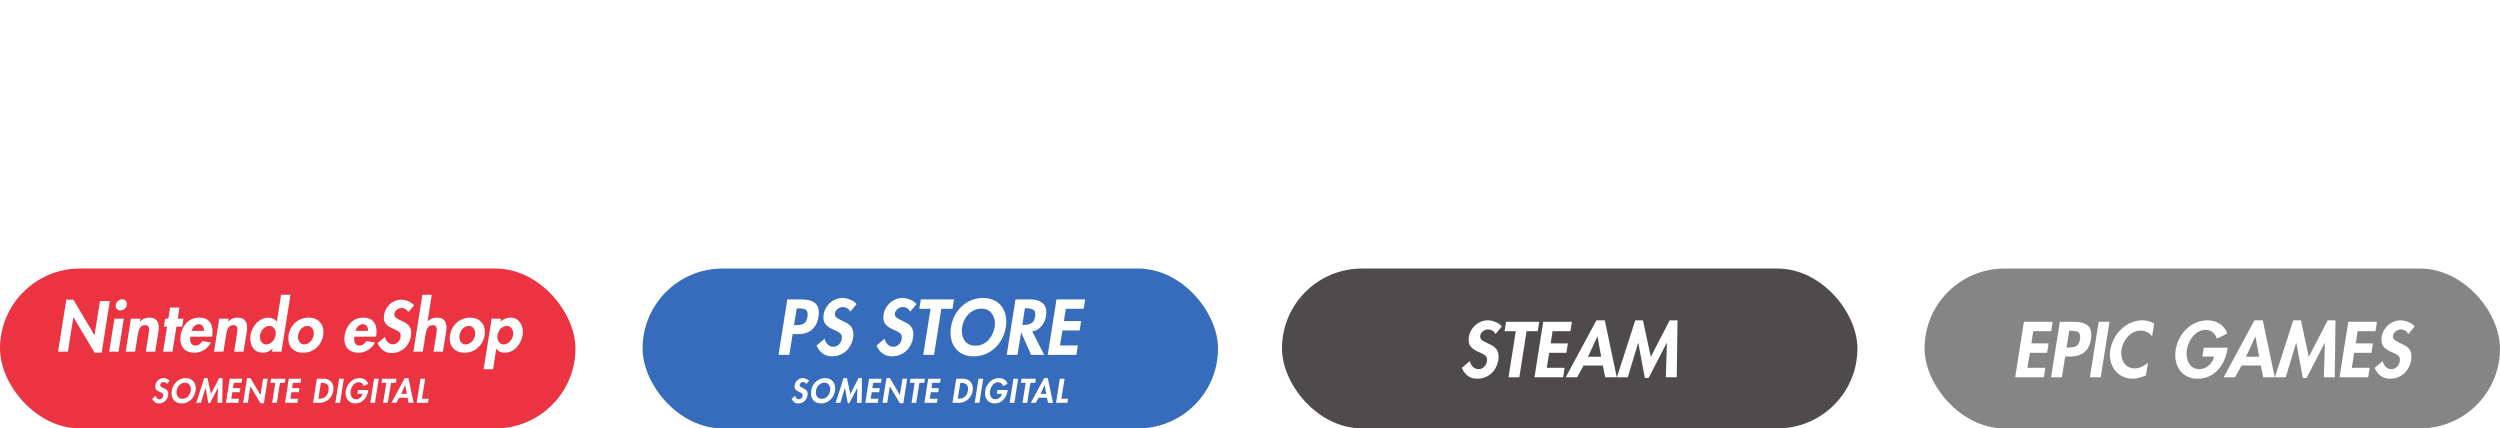
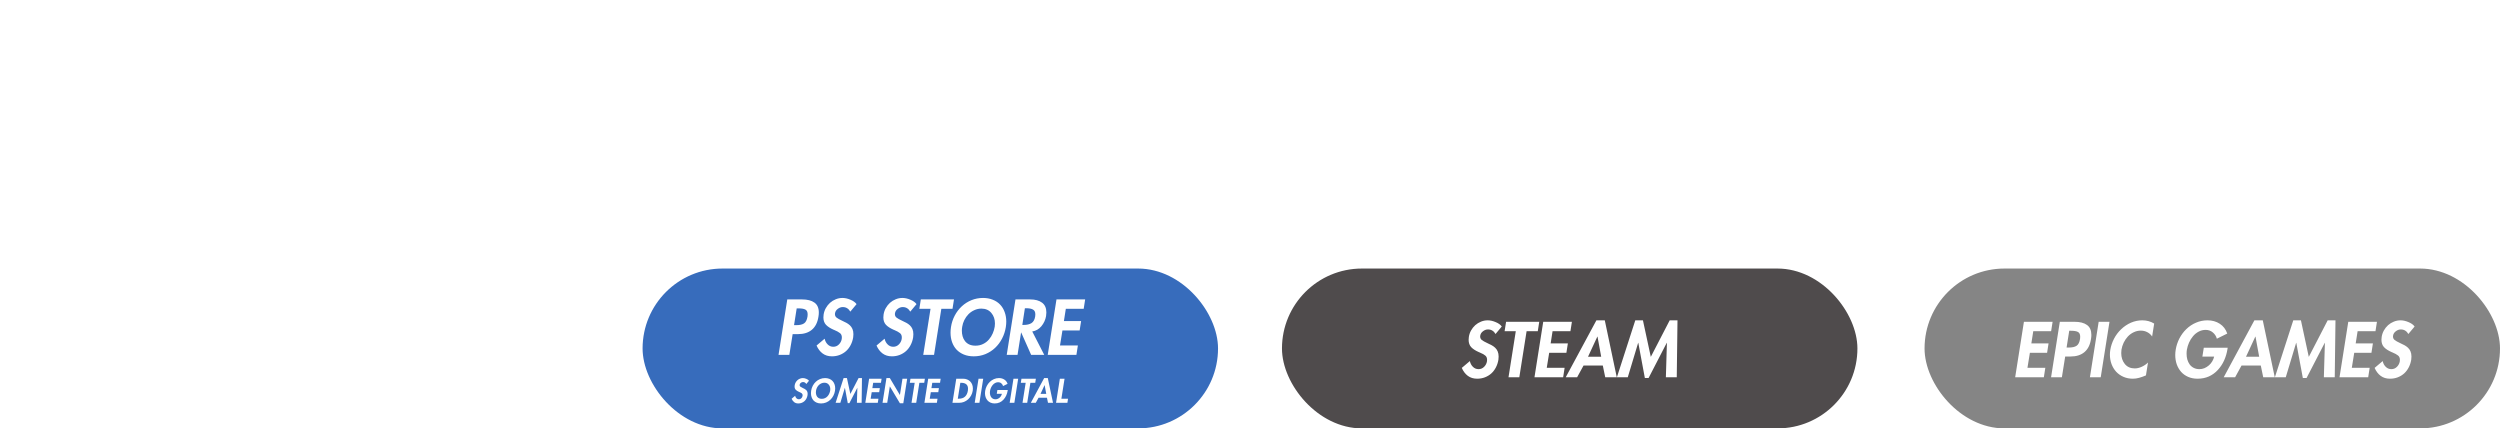
<svg xmlns="http://www.w3.org/2000/svg" width="782" height="134" viewBox="0 0 782 134" fill="none">
  <rect opacity="0.8" x="201" y="84" width="180" height="50" rx="25" fill="#0547AB" />
  <path d="M247.94 104.514H249.619C251.413 104.514 252.854 104.062 253.943 103.157C255.047 102.237 255.737 100.865 256.013 99.04C256.089 98.595 256.128 98.174 256.128 97.775C256.128 96.334 255.668 95.291 254.748 94.647C253.843 93.988 252.547 93.658 250.861 93.658H246.261L243.524 111H246.905L247.94 104.514ZM249.205 96.464H249.803C250.753 96.464 251.459 96.587 251.919 96.832C252.394 97.077 252.632 97.576 252.632 98.327C252.632 98.542 252.616 98.772 252.586 99.017C252.417 100.075 252.057 100.788 251.505 101.156C250.968 101.524 250.155 101.708 249.067 101.708H248.377L249.205 96.464ZM267.934 95.13C267.52 94.563 266.876 94.103 266.002 93.75C265.143 93.382 264.315 93.198 263.518 93.198C262.797 93.198 262.1 93.336 261.425 93.612C260.766 93.873 260.168 94.241 259.631 94.716C259.11 95.191 258.673 95.743 258.32 96.372C257.967 97.001 257.737 97.675 257.63 98.396C257.584 98.703 257.561 99.002 257.561 99.293C257.561 100.244 257.829 101.01 258.366 101.593C258.903 102.16 259.692 102.674 260.735 103.134C260.796 103.149 260.888 103.188 261.011 103.249C261.762 103.556 262.337 103.87 262.736 104.192C263.135 104.499 263.334 104.951 263.334 105.549C263.334 105.58 263.326 105.649 263.311 105.756C263.311 105.833 263.311 105.902 263.311 105.963C263.204 106.653 262.905 107.243 262.414 107.734C261.923 108.225 261.341 108.47 260.666 108.47C259.976 108.47 259.386 108.225 258.895 107.734C258.404 107.243 258.09 106.645 257.952 105.94L255.422 108.079C255.882 109.137 256.511 109.965 257.308 110.563C258.105 111.161 259.079 111.46 260.229 111.46C261.103 111.46 261.916 111.314 262.667 111.023C263.418 110.732 264.085 110.325 264.668 109.804C265.251 109.267 265.726 108.639 266.094 107.918C266.477 107.182 266.738 106.385 266.876 105.526C266.922 105.189 266.945 104.859 266.945 104.537C266.945 103.908 266.845 103.364 266.646 102.904C266.447 102.444 266.178 102.061 265.841 101.754C265.504 101.447 265.151 101.194 264.783 100.995C264.43 100.796 263.963 100.566 263.38 100.305C262.613 99.952 262.054 99.638 261.701 99.362C261.348 99.086 261.172 98.726 261.172 98.281C261.172 98.25 261.172 98.204 261.172 98.143C261.187 98.066 261.195 98.02 261.195 98.005C261.272 97.453 261.555 96.993 262.046 96.625C262.537 96.242 263.058 96.05 263.61 96.05C264.147 96.05 264.607 96.173 264.99 96.418C265.389 96.663 265.718 97.016 265.979 97.476L267.934 95.13ZM286.689 95.13C286.275 94.563 285.631 94.103 284.757 93.75C283.898 93.382 283.07 93.198 282.273 93.198C281.552 93.198 280.855 93.336 280.18 93.612C279.521 93.873 278.923 94.241 278.386 94.716C277.865 95.191 277.428 95.743 277.075 96.372C276.722 97.001 276.492 97.675 276.385 98.396C276.339 98.703 276.316 99.002 276.316 99.293C276.316 100.244 276.584 101.01 277.121 101.593C277.658 102.16 278.447 102.674 279.49 103.134C279.551 103.149 279.643 103.188 279.766 103.249C280.517 103.556 281.092 103.87 281.491 104.192C281.89 104.499 282.089 104.951 282.089 105.549C282.089 105.58 282.081 105.649 282.066 105.756C282.066 105.833 282.066 105.902 282.066 105.963C281.959 106.653 281.66 107.243 281.169 107.734C280.678 108.225 280.096 108.47 279.421 108.47C278.731 108.47 278.141 108.225 277.65 107.734C277.159 107.243 276.845 106.645 276.707 105.94L274.177 108.079C274.637 109.137 275.266 109.965 276.063 110.563C276.86 111.161 277.834 111.46 278.984 111.46C279.858 111.46 280.671 111.314 281.422 111.023C282.173 110.732 282.84 110.325 283.423 109.804C284.006 109.267 284.481 108.639 284.849 107.918C285.232 107.182 285.493 106.385 285.631 105.526C285.677 105.189 285.7 104.859 285.7 104.537C285.7 103.908 285.6 103.364 285.401 102.904C285.202 102.444 284.933 102.061 284.596 101.754C284.259 101.447 283.906 101.194 283.538 100.995C283.185 100.796 282.718 100.566 282.135 100.305C281.368 99.952 280.809 99.638 280.456 99.362C280.103 99.086 279.927 98.726 279.927 98.281C279.927 98.25 279.927 98.204 279.927 98.143C279.942 98.066 279.95 98.02 279.95 98.005C280.027 97.453 280.31 96.993 280.801 96.625C281.292 96.242 281.813 96.05 282.365 96.05C282.902 96.05 283.362 96.173 283.745 96.418C284.144 96.663 284.473 97.016 284.734 97.476L286.689 95.13ZM294.448 96.602H297.944L298.404 93.658H288.031L287.571 96.602H291.067L288.79 111H292.171L294.448 96.602ZM314.623 102.306C314.715 101.708 314.761 101.133 314.761 100.581C314.761 99.508 314.593 98.519 314.255 97.614C313.933 96.709 313.458 95.927 312.829 95.268C312.201 94.609 311.434 94.103 310.529 93.75C309.625 93.382 308.613 93.198 307.493 93.198C306.221 93.198 305.017 93.428 303.882 93.888C302.748 94.348 301.736 94.992 300.846 95.82C299.957 96.648 299.221 97.614 298.638 98.718C298.056 99.822 297.665 101.018 297.465 102.306C297.373 102.904 297.327 103.494 297.327 104.077C297.327 105.135 297.488 106.116 297.81 107.021C298.132 107.926 298.6 108.708 299.213 109.367C299.842 110.026 300.609 110.54 301.513 110.908C302.418 111.276 303.445 111.46 304.595 111.46C305.883 111.46 307.095 111.23 308.229 110.77C309.379 110.295 310.391 109.643 311.265 108.815C312.155 107.972 312.883 106.998 313.45 105.894C314.033 104.775 314.424 103.579 314.623 102.306ZM311.15 102.168C311.043 102.873 310.836 103.579 310.529 104.284C310.238 104.974 309.839 105.61 309.333 106.193C308.843 106.776 308.237 107.243 307.516 107.596C306.811 107.949 306.014 108.125 305.124 108.125C304.358 108.125 303.698 107.995 303.146 107.734C302.61 107.473 302.173 107.121 301.835 106.676C301.498 106.231 301.253 105.733 301.099 105.181C300.946 104.629 300.869 104.046 300.869 103.433C300.869 103.019 300.908 102.597 300.984 102.168C301.092 101.463 301.314 100.773 301.651 100.098C301.989 99.423 302.418 98.818 302.939 98.281C303.476 97.744 304.089 97.323 304.779 97.016C305.469 96.694 306.198 96.533 306.964 96.533C308.298 96.533 309.341 96.985 310.092 97.89C310.844 98.779 311.219 99.876 311.219 101.179C311.219 101.516 311.196 101.846 311.15 102.168ZM322.886 103.686C324.036 103.502 324.994 102.95 325.761 102.03C326.527 101.095 327.01 100.044 327.21 98.879C327.271 98.465 327.302 98.082 327.302 97.729C327.302 96.349 326.849 95.329 325.945 94.67C325.055 93.995 323.813 93.658 322.219 93.658H317.642L314.905 111H318.286L319.39 104.008H319.436L322.541 111H326.635L322.886 103.686ZM320.586 96.418H321.046C321.95 96.418 322.64 96.556 323.116 96.832C323.606 97.093 323.852 97.591 323.852 98.327C323.852 98.526 323.836 98.741 323.806 98.971C323.652 99.968 323.269 100.665 322.656 101.064C322.042 101.447 321.23 101.639 320.218 101.639H319.781L320.586 96.418ZM338.977 96.602L339.437 93.658H330.467L327.73 111H336.7L337.16 108.056H331.571L332.33 103.364H337.712L338.172 100.42H332.79L333.388 96.602H338.977Z" fill="white" />
  <g filter="url(#filter0_dd_939_6344)">
    <path d="M246.639 37.23L247.629 42H252.339L247.449 18.78H244.029L231.519 42H236.169L238.779 37.23H246.639ZM245.979 33.63H240.609L244.419 25.41H244.479L245.979 33.63ZM267.154 27.27H262.534L266.884 42.3H269.044L278.224 27.27H273.634L269.284 35.58L267.154 27.27ZM291.013 35.31L291.103 34.8C291.203 34.14 291.253 33.5 291.253 32.88C291.253 31.04 290.763 29.57 289.783 28.47C288.823 27.35 287.353 26.79 285.373 26.79C283.093 26.79 281.213 27.54 279.733 29.04C278.273 30.52 277.353 32.43 276.973 34.77C276.893 35.31 276.853 35.83 276.853 36.33C276.853 38.19 277.403 39.68 278.503 40.8C279.603 41.92 281.143 42.48 283.123 42.48C284.683 42.48 286.123 42.08 287.443 41.28C288.763 40.46 289.793 39.33 290.533 37.89L286.753 37.26C286.353 37.88 285.893 38.37 285.373 38.73C284.853 39.09 284.263 39.27 283.603 39.27C282.783 39.27 282.183 39 281.803 38.46C281.423 37.9 281.233 37.2 281.233 36.36C281.233 36.04 281.263 35.69 281.323 35.31H291.013ZM281.863 32.7C282.103 31.88 282.513 31.18 283.093 30.6C283.673 30.02 284.363 29.73 285.163 29.73C285.903 29.73 286.473 30.02 286.873 30.6C287.273 31.16 287.473 31.86 287.473 32.7H281.863ZM298.452 27.27H294.252L291.912 42H296.112L297.282 34.71C297.362 34.09 297.462 33.55 297.582 33.09C297.702 32.61 297.872 32.15 298.092 31.71C298.312 31.25 298.622 30.88 299.022 30.6C299.422 30.3 299.922 30.15 300.522 30.15C301.202 30.15 301.682 30.33 301.962 30.69C302.242 31.05 302.382 31.54 302.382 32.16C302.382 32.54 302.312 33.15 302.172 33.99L302.142 34.2L300.912 42H305.112L306.552 33C306.652 32.32 306.702 31.7 306.702 31.14C306.702 29.78 306.362 28.72 305.682 27.96C305.022 27.18 303.932 26.79 302.412 26.79C301.612 26.79 300.852 26.94 300.132 27.24C299.412 27.54 298.802 28 298.302 28.62H298.242L298.452 27.27ZM317.863 42H322.063L326.083 16.56H321.883L319.993 28.62H319.933C319.553 28.04 319.023 27.59 318.343 27.27C317.683 26.95 316.963 26.79 316.183 26.79C315.163 26.79 314.203 27.01 313.303 27.45C312.403 27.87 311.603 28.45 310.903 29.19C310.203 29.93 309.623 30.77 309.163 31.71C308.703 32.63 308.393 33.58 308.233 34.56C308.153 35.08 308.113 35.59 308.113 36.09C308.113 37.89 308.603 39.41 309.583 40.65C310.583 41.87 311.983 42.48 313.783 42.48C314.563 42.48 315.333 42.32 316.093 42C316.853 41.66 317.493 41.2 318.013 40.62H318.073L317.863 42ZM315.313 38.76C314.413 38.76 313.703 38.43 313.183 37.77C312.683 37.09 312.433 36.28 312.433 35.34C312.433 35.1 312.453 34.86 312.493 34.62C312.573 34.12 312.733 33.63 312.973 33.15C313.213 32.65 313.513 32.2 313.873 31.8C314.253 31.4 314.673 31.09 315.133 30.87C315.613 30.63 316.113 30.51 316.633 30.51C317.533 30.51 318.233 30.84 318.733 31.5C319.253 32.16 319.513 32.96 319.513 33.9C319.513 34.14 319.493 34.38 319.453 34.62C319.373 35.12 319.213 35.62 318.973 36.12C318.733 36.6 318.423 37.04 318.043 37.44C317.683 37.84 317.263 38.16 316.783 38.4C316.323 38.64 315.833 38.76 315.313 38.76ZM341.336 27.27H337.196L336.986 28.65C336.566 28.05 336.016 27.59 335.336 27.27C334.656 26.95 333.926 26.79 333.146 26.79C332.126 26.79 331.166 27.01 330.266 27.45C329.366 27.87 328.566 28.45 327.866 29.19C327.166 29.93 326.586 30.77 326.126 31.71C325.666 32.63 325.356 33.58 325.196 34.56C325.116 35.08 325.076 35.59 325.076 36.09C325.076 37.89 325.566 39.41 326.546 40.65C327.546 41.87 328.946 42.48 330.746 42.48C331.526 42.48 332.296 42.32 333.056 42C333.816 41.68 334.466 41.23 335.006 40.65H335.066L334.856 42H338.996L341.336 27.27ZM332.276 38.76C331.376 38.76 330.666 38.43 330.146 37.77C329.646 37.09 329.396 36.28 329.396 35.34C329.396 35.1 329.416 34.86 329.456 34.62C329.536 34.12 329.696 33.63 329.936 33.15C330.176 32.65 330.476 32.2 330.836 31.8C331.216 31.4 331.636 31.09 332.096 30.87C332.576 30.63 333.076 30.51 333.596 30.51C334.496 30.51 335.206 30.85 335.726 31.53C336.246 32.19 336.506 32.98 336.506 33.9C336.506 34.14 336.486 34.38 336.446 34.62C336.366 35.12 336.206 35.62 335.966 36.12C335.726 36.6 335.416 37.04 335.036 37.44C334.676 37.84 334.256 38.16 333.776 38.4C333.296 38.64 332.796 38.76 332.276 38.76ZM248.231 55.27H244.091L243.881 56.65C243.461 56.05 242.911 55.59 242.231 55.27C241.551 54.95 240.821 54.79 240.041 54.79C239.021 54.79 238.061 55.01 237.161 55.45C236.261 55.87 235.461 56.45 234.761 57.19C234.061 57.93 233.481 58.77 233.021 59.71C232.561 60.63 232.251 61.58 232.091 62.56C232.011 63.08 231.971 63.59 231.971 64.09C231.971 65.89 232.461 67.41 233.441 68.65C234.441 69.87 235.841 70.48 237.641 70.48C238.421 70.48 239.191 70.32 239.951 70C240.711 69.68 241.361 69.23 241.901 68.65H241.961L241.751 70H245.891L248.231 55.27ZM239.171 66.76C238.271 66.76 237.561 66.43 237.041 65.77C236.541 65.09 236.291 64.28 236.291 63.34C236.291 63.1 236.311 62.86 236.351 62.62C236.431 62.12 236.591 61.63 236.831 61.15C237.071 60.65 237.371 60.2 237.731 59.8C238.111 59.4 238.531 59.09 238.991 58.87C239.471 58.63 239.971 58.51 240.491 58.51C241.391 58.51 242.101 58.85 242.621 59.53C243.141 60.19 243.401 60.98 243.401 61.9C243.401 62.14 243.381 62.38 243.341 62.62C243.261 63.12 243.101 63.62 242.861 64.12C242.621 64.6 242.311 65.04 241.931 65.44C241.571 65.84 241.151 66.16 240.671 66.4C240.191 66.64 239.691 66.76 239.171 66.76ZM265.134 55.27H260.934L260.694 56.68H260.634C260.314 56.1 259.834 55.64 259.194 55.3C258.554 54.96 257.864 54.79 257.124 54.79C256.064 54.79 255.074 55.01 254.154 55.45C253.234 55.87 252.414 56.46 251.694 57.22C250.994 57.98 250.414 58.84 249.954 59.8C249.514 60.74 249.204 61.72 249.024 62.74C248.944 63.26 248.904 63.78 248.904 64.3C248.904 66.08 249.374 67.56 250.314 68.74C251.274 69.9 252.654 70.48 254.454 70.48C255.234 70.48 256.014 70.31 256.794 69.97C257.574 69.61 258.234 69.13 258.774 68.53H258.834L258.684 69.49C258.564 70.23 258.434 70.85 258.294 71.35C258.174 71.85 257.984 72.33 257.724 72.79C257.464 73.25 257.094 73.62 256.614 73.9C256.154 74.18 255.574 74.32 254.874 74.32C254.094 74.32 253.484 74.09 253.044 73.63C252.604 73.17 252.384 72.54 252.384 71.74H247.944C247.944 71.82 247.934 71.93 247.914 72.07C247.914 72.23 247.914 72.34 247.914 72.4C247.914 73.24 248.084 74 248.424 74.68C248.764 75.38 249.234 75.96 249.834 76.42C250.454 76.9 251.154 77.26 251.934 77.5C252.734 77.74 253.564 77.86 254.424 77.86C255.744 77.86 256.904 77.64 257.904 77.2C258.904 76.76 259.734 76.14 260.394 75.34C261.074 74.54 261.614 73.62 262.014 72.58C262.434 71.54 262.744 70.38 262.944 69.1L265.134 55.27ZM256.134 66.76C255.234 66.76 254.524 66.43 254.004 65.77C253.504 65.09 253.254 64.29 253.254 63.37C253.254 63.13 253.274 62.89 253.314 62.65C253.394 62.15 253.554 61.66 253.794 61.18C254.034 60.68 254.334 60.23 254.694 59.83C255.074 59.43 255.494 59.11 255.954 58.87C256.434 58.63 256.934 58.51 257.454 58.51C258.354 58.51 259.054 58.85 259.554 59.53C260.074 60.19 260.334 60.99 260.334 61.93C260.334 62.17 260.314 62.41 260.274 62.65C260.194 63.15 260.034 63.65 259.794 64.15C259.554 64.63 259.244 65.07 258.864 65.47C258.504 65.85 258.084 66.16 257.604 66.4C257.144 66.64 256.654 66.76 256.134 66.76ZM274.899 54.79C273.779 54.79 272.709 54.98 271.689 55.36C270.689 55.74 269.779 56.29 268.959 57.01C268.159 57.71 267.499 58.54 266.979 59.5C266.459 60.46 266.109 61.51 265.929 62.65C265.849 63.15 265.809 63.64 265.809 64.12C265.809 66.02 266.399 67.56 267.579 68.74C268.779 69.9 270.399 70.48 272.439 70.48C273.559 70.48 274.629 70.29 275.649 69.91C276.669 69.53 277.579 68.99 278.379 68.29C279.179 67.57 279.839 66.73 280.359 65.77C280.879 64.81 281.229 63.77 281.409 62.65C281.489 62.15 281.529 61.66 281.529 61.18C281.529 59.26 280.929 57.72 279.729 56.56C278.549 55.38 276.939 54.79 274.899 54.79ZM274.329 58.51C275.229 58.51 275.929 58.84 276.429 59.5C276.949 60.14 277.209 60.94 277.209 61.9C277.209 62.14 277.189 62.39 277.149 62.65C277.069 63.15 276.909 63.65 276.669 64.15C276.429 64.63 276.119 65.07 275.739 65.47C275.379 65.85 274.959 66.16 274.479 66.4C274.019 66.64 273.529 66.76 273.009 66.76C272.109 66.76 271.399 66.43 270.879 65.77C270.379 65.09 270.129 64.29 270.129 63.37C270.129 63.13 270.149 62.89 270.189 62.65C270.269 62.13 270.429 61.63 270.669 61.15C270.909 60.65 271.209 60.2 271.569 59.8C271.949 59.4 272.369 59.09 272.829 58.87C273.309 58.63 273.809 58.51 274.329 58.51ZM288.755 55.27H284.555L282.215 70H286.415L287.465 63.37C287.565 62.71 287.695 62.11 287.855 61.57C288.015 61.01 288.235 60.5 288.515 60.04C288.815 59.56 289.205 59.19 289.685 58.93C290.165 58.65 290.755 58.51 291.455 58.51C292.095 58.51 292.645 58.69 293.105 59.05L294.215 55.15C293.635 54.91 293.075 54.79 292.535 54.79C290.975 54.79 289.655 55.46 288.575 56.8H288.515L288.755 55.27ZM309.49 55.27H305.35L305.14 56.65C304.72 56.05 304.17 55.59 303.49 55.27C302.81 54.95 302.08 54.79 301.3 54.79C300.28 54.79 299.32 55.01 298.42 55.45C297.52 55.87 296.72 56.45 296.02 57.19C295.32 57.93 294.74 58.77 294.28 59.71C293.82 60.63 293.51 61.58 293.35 62.56C293.27 63.08 293.23 63.59 293.23 64.09C293.23 65.89 293.72 67.41 294.7 68.65C295.7 69.87 297.1 70.48 298.9 70.48C299.68 70.48 300.45 70.32 301.21 70C301.97 69.68 302.62 69.23 303.16 68.65H303.22L303.01 70H307.15L309.49 55.27ZM300.43 66.76C299.53 66.76 298.82 66.43 298.3 65.77C297.8 65.09 297.55 64.28 297.55 63.34C297.55 63.1 297.57 62.86 297.61 62.62C297.69 62.12 297.85 61.63 298.09 61.15C298.33 60.65 298.63 60.2 298.99 59.8C299.37 59.4 299.79 59.09 300.25 58.87C300.73 58.63 301.23 58.51 301.75 58.51C302.65 58.51 303.36 58.85 303.88 59.53C304.4 60.19 304.66 60.98 304.66 61.9C304.66 62.14 304.64 62.38 304.6 62.62C304.52 63.12 304.36 63.62 304.12 64.12C303.88 64.6 303.57 65.04 303.19 65.44C302.83 65.84 302.41 66.16 301.93 66.4C301.45 66.64 300.95 66.76 300.43 66.76ZM325.405 55.27H321.205L318.865 70H323.065L324.235 62.71C324.315 62.09 324.415 61.55 324.535 61.09C324.655 60.61 324.825 60.15 325.045 59.71C325.265 59.25 325.575 58.88 325.975 58.6C326.375 58.3 326.875 58.15 327.475 58.15C328.155 58.15 328.635 58.33 328.915 58.69C329.195 59.05 329.335 59.54 329.335 60.16C329.335 60.54 329.265 61.15 329.125 61.99L329.095 62.2L327.865 70H332.065L333.505 61C333.605 60.32 333.655 59.7 333.655 59.14C333.655 57.78 333.315 56.72 332.635 55.96C331.975 55.18 330.885 54.79 329.365 54.79C328.565 54.79 327.805 54.94 327.085 55.24C326.365 55.54 325.755 56 325.255 56.62H325.195L325.405 55.27ZM351.326 55.27H347.186L346.976 56.65C346.556 56.05 346.006 55.59 345.326 55.27C344.646 54.95 343.916 54.79 343.136 54.79C342.116 54.79 341.156 55.01 340.256 55.45C339.356 55.87 338.556 56.45 337.856 57.19C337.156 57.93 336.576 58.77 336.116 59.71C335.656 60.63 335.346 61.58 335.186 62.56C335.106 63.08 335.066 63.59 335.066 64.09C335.066 65.89 335.556 67.41 336.536 68.65C337.536 69.87 338.936 70.48 340.736 70.48C341.516 70.48 342.286 70.32 343.046 70C343.806 69.68 344.456 69.23 344.996 68.65H345.056L344.846 70H348.986L351.326 55.27ZM342.266 66.76C341.366 66.76 340.656 66.43 340.136 65.77C339.636 65.09 339.386 64.28 339.386 63.34C339.386 63.1 339.406 62.86 339.446 62.62C339.526 62.12 339.686 61.63 339.926 61.15C340.166 60.65 340.466 60.2 340.826 59.8C341.206 59.4 341.626 59.09 342.086 58.87C342.566 58.63 343.066 58.51 343.586 58.51C344.486 58.51 345.196 58.85 345.716 59.53C346.236 60.19 346.496 60.98 346.496 61.9C346.496 62.14 346.476 62.38 346.436 62.62C346.356 63.12 346.196 63.62 345.956 64.12C345.716 64.6 345.406 65.04 345.026 65.44C344.666 65.84 344.246 66.16 343.766 66.4C343.286 66.64 342.786 66.76 342.266 66.76Z" fill="white" />
  </g>
-   <rect opacity="0.8" y="84" width="180" height="50" rx="25" fill="#E60012" />
  <path d="M18.157 110H21.244L22.945 99.248H22.987L29.581 110.315H31.807L34.348 94.166H31.261L29.581 104.813H29.539L22.966 93.746H20.74L18.157 110ZM38.733 99.689H35.792L34.154 110H37.094L38.733 99.689ZM38.228 93.62C37.739 93.62 37.297 93.795 36.906 94.145C36.514 94.481 36.276 94.887 36.191 95.363C36.191 95.391 36.191 95.44 36.191 95.51C36.178 95.552 36.17 95.594 36.17 95.636C36.17 96.056 36.31 96.406 36.59 96.686C36.87 96.966 37.227 97.106 37.661 97.106C38.151 97.106 38.593 96.938 38.984 96.602C39.377 96.266 39.608 95.853 39.678 95.363C39.678 95.321 39.684 95.279 39.699 95.237C39.699 95.153 39.699 95.104 39.699 95.09C39.699 94.67 39.559 94.32 39.279 94.04C39.013 93.76 38.663 93.62 38.228 93.62ZM43.897 99.689H40.957L39.319 110H42.259L43.078 104.897C43.134 104.463 43.204 104.085 43.288 103.763C43.372 103.427 43.491 103.105 43.645 102.797C43.799 102.475 44.016 102.216 44.296 102.02C44.576 101.81 44.926 101.705 45.346 101.705C45.822 101.705 46.158 101.831 46.354 102.083C46.55 102.335 46.648 102.678 46.648 103.112C46.648 103.378 46.599 103.805 46.501 104.393L46.48 104.54L45.619 110H48.559L49.567 103.7C49.637 103.224 49.672 102.79 49.672 102.398C49.672 101.446 49.434 100.704 48.958 100.172C48.496 99.626 47.733 99.353 46.669 99.353C46.109 99.353 45.577 99.458 45.073 99.668C44.569 99.878 44.142 100.2 43.792 100.634H43.75L43.897 99.689ZM55.196 102.167H57.002L57.401 99.689H55.595L56.141 96.203H53.201L52.655 99.689H51.647L51.248 102.167H52.256L51.017 110H53.957L55.196 102.167ZM66.314 105.317L66.377 104.96C66.447 104.498 66.482 104.05 66.482 103.616C66.482 102.328 66.139 101.299 65.453 100.529C64.781 99.745 63.752 99.353 62.366 99.353C60.77 99.353 59.454 99.878 58.418 100.928C57.396 101.964 56.752 103.301 56.486 104.939C56.43 105.317 56.402 105.681 56.402 106.031C56.402 107.333 56.787 108.376 57.557 109.16C58.327 109.944 59.405 110.336 60.791 110.336C61.883 110.336 62.891 110.056 63.815 109.496C64.739 108.922 65.46 108.131 65.978 107.123L63.332 106.682C63.052 107.116 62.73 107.459 62.366 107.711C62.002 107.963 61.589 108.089 61.127 108.089C60.553 108.089 60.133 107.9 59.867 107.522C59.601 107.13 59.468 106.64 59.468 106.052C59.468 105.828 59.489 105.583 59.531 105.317H66.314ZM59.909 103.49C60.077 102.916 60.364 102.426 60.77 102.02C61.176 101.614 61.659 101.411 62.219 101.411C62.737 101.411 63.136 101.614 63.416 102.02C63.696 102.412 63.836 102.902 63.836 103.49H59.909ZM71.521 99.689H68.581L66.943 110H69.883L70.702 104.897C70.758 104.463 70.828 104.085 70.912 103.763C70.996 103.427 71.115 103.105 71.269 102.797C71.423 102.475 71.64 102.216 71.92 102.02C72.2 101.81 72.55 101.705 72.97 101.705C73.446 101.705 73.782 101.831 73.978 102.083C74.174 102.335 74.272 102.678 74.272 103.112C74.272 103.378 74.223 103.805 74.125 104.393L74.104 104.54L73.243 110H76.183L77.191 103.7C77.261 103.224 77.296 102.79 77.296 102.398C77.296 101.446 77.058 100.704 76.582 100.172C76.12 99.626 75.357 99.353 74.293 99.353C73.733 99.353 73.201 99.458 72.697 99.668C72.193 99.878 71.766 100.2 71.416 100.634H71.374L71.521 99.689ZM85.109 110H88.049L90.863 92.192H87.923L86.6 100.634H86.558C86.292 100.228 85.921 99.913 85.445 99.689C84.983 99.465 84.479 99.353 83.933 99.353C83.219 99.353 82.547 99.507 81.917 99.815C81.287 100.109 80.727 100.515 80.237 101.033C79.747 101.551 79.341 102.139 79.019 102.797C78.697 103.441 78.48 104.106 78.368 104.792C78.312 105.156 78.284 105.513 78.284 105.863C78.284 107.123 78.627 108.187 79.313 109.055C80.013 109.909 80.993 110.336 82.253 110.336C82.799 110.336 83.338 110.224 83.87 110C84.402 109.762 84.85 109.44 85.214 109.034H85.256L85.109 110ZM83.324 107.732C82.694 107.732 82.197 107.501 81.833 107.039C81.483 106.563 81.308 105.996 81.308 105.338C81.308 105.17 81.322 105.002 81.35 104.834C81.406 104.484 81.518 104.141 81.686 103.805C81.854 103.455 82.064 103.14 82.316 102.86C82.582 102.58 82.876 102.363 83.198 102.209C83.534 102.041 83.884 101.957 84.248 101.957C84.878 101.957 85.368 102.188 85.718 102.65C86.082 103.112 86.264 103.672 86.264 104.33C86.264 104.498 86.25 104.666 86.222 104.834C86.166 105.184 86.054 105.534 85.886 105.884C85.718 106.22 85.501 106.528 85.235 106.808C84.983 107.088 84.689 107.312 84.353 107.48C84.031 107.648 83.688 107.732 83.324 107.732ZM96.542 99.353C95.758 99.353 95.009 99.486 94.295 99.752C93.595 100.018 92.958 100.403 92.384 100.907C91.824 101.397 91.362 101.978 90.998 102.65C90.634 103.322 90.389 104.057 90.263 104.855C90.207 105.205 90.179 105.548 90.179 105.884C90.179 107.214 90.592 108.292 91.418 109.118C92.258 109.93 93.392 110.336 94.82 110.336C95.604 110.336 96.353 110.203 97.067 109.937C97.781 109.671 98.418 109.293 98.978 108.803C99.538 108.299 100 107.711 100.364 107.039C100.728 106.367 100.973 105.639 101.099 104.855C101.155 104.505 101.183 104.162 101.183 103.826C101.183 102.482 100.763 101.404 99.923 100.592C99.097 99.766 97.97 99.353 96.542 99.353ZM96.143 101.957C96.773 101.957 97.263 102.188 97.613 102.65C97.977 103.098 98.159 103.658 98.159 104.33C98.159 104.498 98.145 104.673 98.117 104.855C98.061 105.205 97.949 105.555 97.781 105.905C97.613 106.241 97.396 106.549 97.13 106.829C96.878 107.095 96.584 107.312 96.248 107.48C95.926 107.648 95.583 107.732 95.219 107.732C94.589 107.732 94.092 107.501 93.728 107.039C93.378 106.563 93.203 106.003 93.203 105.359C93.203 105.191 93.217 105.023 93.245 104.855C93.301 104.491 93.413 104.141 93.581 103.805C93.749 103.455 93.959 103.14 94.211 102.86C94.477 102.58 94.771 102.363 95.093 102.209C95.429 102.041 95.779 101.957 96.143 101.957ZM117.624 105.317L117.687 104.96C117.757 104.498 117.792 104.05 117.792 103.616C117.792 102.328 117.449 101.299 116.763 100.529C116.091 99.745 115.062 99.353 113.676 99.353C112.08 99.353 110.764 99.878 109.728 100.928C108.706 101.964 108.062 103.301 107.796 104.939C107.74 105.317 107.712 105.681 107.712 106.031C107.712 107.333 108.097 108.376 108.867 109.16C109.637 109.944 110.715 110.336 112.101 110.336C113.193 110.336 114.201 110.056 115.125 109.496C116.049 108.922 116.77 108.131 117.288 107.123L114.642 106.682C114.362 107.116 114.04 107.459 113.676 107.711C113.312 107.963 112.899 108.089 112.437 108.089C111.863 108.089 111.443 107.9 111.177 107.522C110.911 107.13 110.778 106.64 110.778 106.052C110.778 105.828 110.799 105.583 110.841 105.317H117.624ZM111.219 103.49C111.387 102.916 111.674 102.426 112.08 102.02C112.486 101.614 112.969 101.411 113.529 101.411C114.047 101.411 114.446 101.614 114.726 102.02C115.006 102.412 115.146 102.902 115.146 103.49H111.219ZM129.531 95.51C129.153 94.992 128.565 94.572 127.767 94.25C126.983 93.914 126.227 93.746 125.499 93.746C124.841 93.746 124.204 93.872 123.588 94.124C122.986 94.362 122.44 94.698 121.95 95.132C121.474 95.566 121.075 96.07 120.753 96.644C120.431 97.218 120.221 97.834 120.123 98.492C120.081 98.772 120.06 99.045 120.06 99.311C120.06 100.179 120.305 100.879 120.795 101.411C121.285 101.929 122.006 102.398 122.958 102.818C123.014 102.832 123.098 102.867 123.21 102.923C123.896 103.203 124.421 103.49 124.785 103.784C125.149 104.064 125.331 104.477 125.331 105.023C125.331 105.051 125.324 105.114 125.31 105.212C125.31 105.282 125.31 105.345 125.31 105.401C125.212 106.031 124.939 106.57 124.491 107.018C124.043 107.466 123.511 107.69 122.895 107.69C122.265 107.69 121.726 107.466 121.278 107.018C120.83 106.57 120.543 106.024 120.417 105.38L118.107 107.333C118.527 108.299 119.101 109.055 119.829 109.601C120.557 110.147 121.446 110.42 122.496 110.42C123.294 110.42 124.036 110.287 124.722 110.021C125.408 109.755 126.017 109.384 126.549 108.908C127.081 108.418 127.515 107.844 127.851 107.186C128.201 106.514 128.439 105.786 128.565 105.002C128.607 104.694 128.628 104.393 128.628 104.099C128.628 103.525 128.537 103.028 128.355 102.608C128.173 102.188 127.928 101.838 127.62 101.558C127.312 101.278 126.99 101.047 126.654 100.865C126.332 100.683 125.905 100.473 125.373 100.235C124.673 99.913 124.162 99.626 123.84 99.374C123.518 99.122 123.357 98.793 123.357 98.387C123.357 98.359 123.357 98.317 123.357 98.261C123.371 98.191 123.378 98.149 123.378 98.135C123.448 97.631 123.707 97.211 124.155 96.875C124.603 96.525 125.079 96.35 125.583 96.35C126.073 96.35 126.493 96.462 126.843 96.686C127.207 96.91 127.508 97.232 127.746 97.652L129.531 95.51ZM132.121 92.192L129.307 110H132.247L133.066 104.897C133.122 104.463 133.192 104.085 133.276 103.763C133.36 103.427 133.479 103.105 133.633 102.797C133.787 102.475 134.004 102.216 134.284 102.02C134.564 101.81 134.914 101.705 135.334 101.705C135.81 101.705 136.146 101.831 136.342 102.083C136.538 102.335 136.636 102.678 136.636 103.112C136.636 103.378 136.587 103.805 136.489 104.393L136.468 104.54L135.607 110H138.547L139.555 103.7C139.625 103.224 139.66 102.79 139.66 102.398C139.66 101.446 139.422 100.704 138.946 100.172C138.484 99.626 137.721 99.353 136.657 99.353C136.111 99.353 135.586 99.451 135.082 99.647C134.578 99.843 134.144 100.144 133.78 100.55H133.738L135.061 92.192H132.121ZM147.032 99.353C146.248 99.353 145.499 99.486 144.785 99.752C144.085 100.018 143.448 100.403 142.874 100.907C142.314 101.397 141.852 101.978 141.488 102.65C141.124 103.322 140.879 104.057 140.753 104.855C140.697 105.205 140.669 105.548 140.669 105.884C140.669 107.214 141.082 108.292 141.908 109.118C142.748 109.93 143.882 110.336 145.31 110.336C146.094 110.336 146.843 110.203 147.557 109.937C148.271 109.671 148.908 109.293 149.468 108.803C150.028 108.299 150.49 107.711 150.854 107.039C151.218 106.367 151.463 105.639 151.589 104.855C151.645 104.505 151.673 104.162 151.673 103.826C151.673 102.482 151.253 101.404 150.413 100.592C149.587 99.766 148.46 99.353 147.032 99.353ZM146.633 101.957C147.263 101.957 147.753 102.188 148.103 102.65C148.467 103.098 148.649 103.658 148.649 104.33C148.649 104.498 148.635 104.673 148.607 104.855C148.551 105.205 148.439 105.555 148.271 105.905C148.103 106.241 147.886 106.549 147.62 106.829C147.368 107.095 147.074 107.312 146.738 107.48C146.416 107.648 146.073 107.732 145.709 107.732C145.079 107.732 144.582 107.501 144.218 107.039C143.868 106.563 143.693 106.003 143.693 105.359C143.693 105.191 143.707 105.023 143.735 104.855C143.791 104.491 143.903 104.141 144.071 103.805C144.239 103.455 144.449 103.14 144.701 102.86C144.967 102.58 145.261 102.363 145.583 102.209C145.919 102.041 146.269 101.957 146.633 101.957ZM156.731 99.689H153.791L151.271 115.502H154.232L155.24 109.034H155.282C155.506 109.44 155.849 109.762 156.311 110C156.787 110.224 157.298 110.336 157.844 110.336C158.572 110.336 159.258 110.189 159.902 109.895C160.546 109.587 161.113 109.174 161.603 108.656C162.107 108.124 162.513 107.529 162.821 106.871C163.143 106.199 163.36 105.506 163.472 104.792C163.528 104.47 163.556 104.141 163.556 103.805C163.556 102.559 163.206 101.509 162.506 100.655C161.82 99.787 160.861 99.353 159.629 99.353C159.083 99.353 158.537 99.465 157.991 99.689C157.445 99.913 156.976 100.228 156.584 100.634L156.731 99.689ZM157.592 107.732C156.962 107.732 156.465 107.501 156.101 107.039C155.751 106.563 155.576 105.996 155.576 105.338C155.576 105.17 155.59 105.002 155.618 104.834C155.674 104.484 155.786 104.141 155.954 103.805C156.122 103.455 156.332 103.14 156.584 102.86C156.85 102.58 157.144 102.363 157.466 102.209C157.802 102.041 158.152 101.957 158.516 101.957C159.146 101.957 159.636 102.188 159.986 102.65C160.35 103.112 160.532 103.672 160.532 104.33C160.532 104.498 160.518 104.666 160.49 104.834C160.434 105.184 160.322 105.534 160.154 105.884C159.986 106.22 159.769 106.528 159.503 106.808C159.251 107.088 158.957 107.312 158.621 107.48C158.299 107.648 157.956 107.732 157.592 107.732Z" fill="white" />
  <g filter="url(#filter1_dd_939_6344)">
    <path d="M46.639 37.23L47.629 42H52.339L47.449 18.78H44.029L31.519 42H36.169L38.779 37.23H46.639ZM45.979 33.63H40.609L44.419 25.41H44.479L45.979 33.63ZM67.154 27.27H62.534L66.884 42.3H69.044L78.224 27.27H73.634L69.284 35.58L67.154 27.27ZM91.013 35.31L91.103 34.8C91.203 34.14 91.253 33.5 91.253 32.88C91.253 31.04 90.763 29.57 89.783 28.47C88.823 27.35 87.353 26.79 85.373 26.79C83.093 26.79 81.213 27.54 79.733 29.04C78.273 30.52 77.353 32.43 76.973 34.77C76.893 35.31 76.853 35.83 76.853 36.33C76.853 38.19 77.403 39.68 78.503 40.8C79.603 41.92 81.143 42.48 83.123 42.48C84.683 42.48 86.123 42.08 87.443 41.28C88.763 40.46 89.793 39.33 90.533 37.89L86.753 37.26C86.353 37.88 85.893 38.37 85.373 38.73C84.853 39.09 84.263 39.27 83.603 39.27C82.783 39.27 82.183 39 81.803 38.46C81.423 37.9 81.233 37.2 81.233 36.36C81.233 36.04 81.263 35.69 81.323 35.31H91.013ZM81.863 32.7C82.103 31.88 82.513 31.18 83.093 30.6C83.673 30.02 84.363 29.73 85.163 29.73C85.903 29.73 86.473 30.02 86.873 30.6C87.273 31.16 87.473 31.86 87.473 32.7H81.863ZM98.452 27.27H94.252L91.912 42H96.112L97.282 34.71C97.362 34.09 97.462 33.55 97.582 33.09C97.702 32.61 97.872 32.15 98.092 31.71C98.312 31.25 98.622 30.88 99.022 30.6C99.422 30.3 99.922 30.15 100.522 30.15C101.202 30.15 101.682 30.33 101.962 30.69C102.242 31.05 102.382 31.54 102.382 32.16C102.382 32.54 102.312 33.15 102.172 33.99L102.142 34.2L100.912 42H105.112L106.552 33C106.652 32.32 106.702 31.7 106.702 31.14C106.702 29.78 106.362 28.72 105.682 27.96C105.022 27.18 103.932 26.79 102.412 26.79C101.612 26.79 100.852 26.94 100.132 27.24C99.412 27.54 98.802 28 98.302 28.62H98.242L98.452 27.27ZM117.863 42H122.063L126.083 16.56H121.883L119.993 28.62H119.933C119.553 28.04 119.023 27.59 118.343 27.27C117.683 26.95 116.963 26.79 116.183 26.79C115.163 26.79 114.203 27.01 113.303 27.45C112.403 27.87 111.603 28.45 110.903 29.19C110.203 29.93 109.623 30.77 109.163 31.71C108.703 32.63 108.393 33.58 108.233 34.56C108.153 35.08 108.113 35.59 108.113 36.09C108.113 37.89 108.603 39.41 109.583 40.65C110.583 41.87 111.983 42.48 113.783 42.48C114.563 42.48 115.333 42.32 116.093 42C116.853 41.66 117.493 41.2 118.013 40.62H118.073L117.863 42ZM115.313 38.76C114.413 38.76 113.703 38.43 113.183 37.77C112.683 37.09 112.433 36.28 112.433 35.34C112.433 35.1 112.453 34.86 112.493 34.62C112.573 34.12 112.733 33.63 112.973 33.15C113.213 32.65 113.513 32.2 113.873 31.8C114.253 31.4 114.673 31.09 115.133 30.87C115.613 30.63 116.113 30.51 116.633 30.51C117.533 30.51 118.233 30.84 118.733 31.5C119.253 32.16 119.513 32.96 119.513 33.9C119.513 34.14 119.493 34.38 119.453 34.62C119.373 35.12 119.213 35.62 118.973 36.12C118.733 36.6 118.423 37.04 118.043 37.44C117.683 37.84 117.263 38.16 116.783 38.4C116.323 38.64 115.833 38.76 115.313 38.76ZM141.336 27.27H137.196L136.986 28.65C136.566 28.05 136.016 27.59 135.336 27.27C134.656 26.95 133.926 26.79 133.146 26.79C132.126 26.79 131.166 27.01 130.266 27.45C129.366 27.87 128.566 28.45 127.866 29.19C127.166 29.93 126.586 30.77 126.126 31.71C125.666 32.63 125.356 33.58 125.196 34.56C125.116 35.08 125.076 35.59 125.076 36.09C125.076 37.89 125.566 39.41 126.546 40.65C127.546 41.87 128.946 42.48 130.746 42.48C131.526 42.48 132.296 42.32 133.056 42C133.816 41.68 134.466 41.23 135.006 40.65H135.066L134.856 42H138.996L141.336 27.27ZM132.276 38.76C131.376 38.76 130.666 38.43 130.146 37.77C129.646 37.09 129.396 36.28 129.396 35.34C129.396 35.1 129.416 34.86 129.456 34.62C129.536 34.12 129.696 33.63 129.936 33.15C130.176 32.65 130.476 32.2 130.836 31.8C131.216 31.4 131.636 31.09 132.096 30.87C132.576 30.63 133.076 30.51 133.596 30.51C134.496 30.51 135.206 30.85 135.726 31.53C136.246 32.19 136.506 32.98 136.506 33.9C136.506 34.14 136.486 34.38 136.446 34.62C136.366 35.12 136.206 35.62 135.966 36.12C135.726 36.6 135.416 37.04 135.036 37.44C134.676 37.84 134.256 38.16 133.776 38.4C133.296 38.64 132.796 38.76 132.276 38.76ZM48.231 55.27H44.091L43.881 56.65C43.461 56.05 42.911 55.59 42.231 55.27C41.551 54.95 40.821 54.79 40.041 54.79C39.021 54.79 38.061 55.01 37.161 55.45C36.261 55.87 35.461 56.45 34.761 57.19C34.061 57.93 33.481 58.77 33.021 59.71C32.561 60.63 32.251 61.58 32.091 62.56C32.011 63.08 31.971 63.59 31.971 64.09C31.971 65.89 32.461 67.41 33.441 68.65C34.441 69.87 35.841 70.48 37.641 70.48C38.421 70.48 39.191 70.32 39.951 70C40.711 69.68 41.361 69.23 41.901 68.65H41.961L41.751 70H45.891L48.231 55.27ZM39.171 66.76C38.271 66.76 37.561 66.43 37.041 65.77C36.541 65.09 36.291 64.28 36.291 63.34C36.291 63.1 36.311 62.86 36.351 62.62C36.431 62.12 36.591 61.63 36.831 61.15C37.071 60.65 37.371 60.2 37.731 59.8C38.111 59.4 38.531 59.09 38.991 58.87C39.471 58.63 39.971 58.51 40.491 58.51C41.391 58.51 42.101 58.85 42.621 59.53C43.141 60.19 43.401 60.98 43.401 61.9C43.401 62.14 43.381 62.38 43.341 62.62C43.261 63.12 43.101 63.62 42.861 64.12C42.621 64.6 42.311 65.04 41.931 65.44C41.571 65.84 41.151 66.16 40.671 66.4C40.191 66.64 39.691 66.76 39.171 66.76ZM65.134 55.27H60.934L60.694 56.68H60.634C60.314 56.1 59.834 55.64 59.194 55.3C58.554 54.96 57.864 54.79 57.124 54.79C56.064 54.79 55.074 55.01 54.154 55.45C53.234 55.87 52.414 56.46 51.694 57.22C50.994 57.98 50.414 58.84 49.954 59.8C49.514 60.74 49.204 61.72 49.024 62.74C48.944 63.26 48.904 63.78 48.904 64.3C48.904 66.08 49.374 67.56 50.314 68.74C51.274 69.9 52.654 70.48 54.454 70.48C55.234 70.48 56.014 70.31 56.794 69.97C57.574 69.61 58.234 69.13 58.774 68.53H58.834L58.684 69.49C58.564 70.23 58.434 70.85 58.294 71.35C58.174 71.85 57.984 72.33 57.724 72.79C57.464 73.25 57.094 73.62 56.614 73.9C56.154 74.18 55.574 74.32 54.874 74.32C54.094 74.32 53.484 74.09 53.044 73.63C52.604 73.17 52.384 72.54 52.384 71.74H47.944C47.944 71.82 47.934 71.93 47.914 72.07C47.914 72.23 47.914 72.34 47.914 72.4C47.914 73.24 48.084 74 48.424 74.68C48.764 75.38 49.234 75.96 49.834 76.42C50.454 76.9 51.154 77.26 51.934 77.5C52.734 77.74 53.564 77.86 54.424 77.86C55.744 77.86 56.904 77.64 57.904 77.2C58.904 76.76 59.734 76.14 60.394 75.34C61.074 74.54 61.614 73.62 62.014 72.58C62.434 71.54 62.744 70.38 62.944 69.1L65.134 55.27ZM56.134 66.76C55.234 66.76 54.524 66.43 54.004 65.77C53.504 65.09 53.254 64.29 53.254 63.37C53.254 63.13 53.274 62.89 53.314 62.65C53.394 62.15 53.554 61.66 53.794 61.18C54.034 60.68 54.334 60.23 54.694 59.83C55.074 59.43 55.494 59.11 55.954 58.87C56.434 58.63 56.934 58.51 57.454 58.51C58.354 58.51 59.054 58.85 59.554 59.53C60.074 60.19 60.334 60.99 60.334 61.93C60.334 62.17 60.314 62.41 60.274 62.65C60.194 63.15 60.034 63.65 59.794 64.15C59.554 64.63 59.244 65.07 58.864 65.47C58.504 65.85 58.084 66.16 57.604 66.4C57.144 66.64 56.654 66.76 56.134 66.76ZM74.899 54.79C73.779 54.79 72.709 54.98 71.689 55.36C70.689 55.74 69.779 56.29 68.959 57.01C68.159 57.71 67.499 58.54 66.979 59.5C66.459 60.46 66.109 61.51 65.929 62.65C65.849 63.15 65.809 63.64 65.809 64.12C65.809 66.02 66.399 67.56 67.579 68.74C68.779 69.9 70.399 70.48 72.439 70.48C73.559 70.48 74.629 70.29 75.649 69.91C76.669 69.53 77.579 68.99 78.379 68.29C79.179 67.57 79.839 66.73 80.359 65.77C80.879 64.81 81.229 63.77 81.409 62.65C81.489 62.15 81.529 61.66 81.529 61.18C81.529 59.26 80.929 57.72 79.729 56.56C78.549 55.38 76.939 54.79 74.899 54.79ZM74.329 58.51C75.229 58.51 75.929 58.84 76.429 59.5C76.949 60.14 77.209 60.94 77.209 61.9C77.209 62.14 77.189 62.39 77.149 62.65C77.069 63.15 76.909 63.65 76.669 64.15C76.429 64.63 76.119 65.07 75.739 65.47C75.379 65.85 74.959 66.16 74.479 66.4C74.019 66.64 73.529 66.76 73.009 66.76C72.109 66.76 71.399 66.43 70.879 65.77C70.379 65.09 70.129 64.29 70.129 63.37C70.129 63.13 70.149 62.89 70.189 62.65C70.269 62.13 70.429 61.63 70.669 61.15C70.909 60.65 71.209 60.2 71.569 59.8C71.949 59.4 72.369 59.09 72.829 58.87C73.309 58.63 73.809 58.51 74.329 58.51ZM88.755 55.27H84.555L82.215 70H86.415L87.465 63.37C87.565 62.71 87.695 62.11 87.855 61.57C88.015 61.01 88.235 60.5 88.515 60.04C88.815 59.56 89.205 59.19 89.685 58.93C90.165 58.65 90.755 58.51 91.455 58.51C92.095 58.51 92.645 58.69 93.105 59.05L94.215 55.15C93.635 54.91 93.075 54.79 92.535 54.79C90.975 54.79 89.655 55.46 88.575 56.8H88.515L88.755 55.27ZM109.49 55.27H105.35L105.14 56.65C104.72 56.05 104.17 55.59 103.49 55.27C102.81 54.95 102.08 54.79 101.3 54.79C100.28 54.79 99.32 55.01 98.421 55.45C97.52 55.87 96.721 56.45 96.02 57.19C95.32 57.93 94.74 58.77 94.281 59.71C93.82 60.63 93.51 61.58 93.35 62.56C93.27 63.08 93.231 63.59 93.231 64.09C93.231 65.89 93.721 67.41 94.701 68.65C95.701 69.87 97.1 70.48 98.9 70.48C99.68 70.48 100.45 70.32 101.21 70C101.97 69.68 102.62 69.23 103.16 68.65H103.22L103.01 70H107.15L109.49 55.27ZM100.43 66.76C99.531 66.76 98.82 66.43 98.3 65.77C97.8 65.09 97.55 64.28 97.55 63.34C97.55 63.1 97.57 62.86 97.611 62.62C97.691 62.12 97.85 61.63 98.091 61.15C98.331 60.65 98.63 60.2 98.99 59.8C99.371 59.4 99.79 59.09 100.25 58.87C100.73 58.63 101.23 58.51 101.75 58.51C102.65 58.51 103.36 58.85 103.88 59.53C104.4 60.19 104.66 60.98 104.66 61.9C104.66 62.14 104.64 62.38 104.6 62.62C104.52 63.12 104.36 63.62 104.12 64.12C103.88 64.6 103.57 65.04 103.19 65.44C102.83 65.84 102.41 66.16 101.93 66.4C101.45 66.64 100.95 66.76 100.43 66.76ZM125.405 55.27H121.205L118.865 70H123.065L124.235 62.71C124.315 62.09 124.415 61.55 124.535 61.09C124.655 60.61 124.825 60.15 125.045 59.71C125.265 59.25 125.575 58.88 125.975 58.6C126.375 58.3 126.875 58.15 127.475 58.15C128.155 58.15 128.635 58.33 128.915 58.69C129.195 59.05 129.335 59.54 129.335 60.16C129.335 60.54 129.265 61.15 129.125 61.99L129.095 62.2L127.865 70H132.065L133.505 61C133.605 60.32 133.655 59.7 133.655 59.14C133.655 57.78 133.315 56.72 132.635 55.96C131.975 55.18 130.885 54.79 129.365 54.79C128.565 54.79 127.805 54.94 127.085 55.24C126.365 55.54 125.755 56 125.255 56.62H125.195L125.405 55.27ZM151.326 55.27H147.186L146.976 56.65C146.556 56.05 146.006 55.59 145.326 55.27C144.646 54.95 143.916 54.79 143.136 54.79C142.116 54.79 141.156 55.01 140.256 55.45C139.356 55.87 138.556 56.45 137.856 57.19C137.156 57.93 136.576 58.77 136.116 59.71C135.656 60.63 135.346 61.58 135.186 62.56C135.106 63.08 135.066 63.59 135.066 64.09C135.066 65.89 135.556 67.41 136.536 68.65C137.536 69.87 138.936 70.48 140.736 70.48C141.516 70.48 142.286 70.32 143.046 70C143.806 69.68 144.456 69.23 144.996 68.65H145.056L144.846 70H148.986L151.326 55.27ZM142.266 66.76C141.366 66.76 140.656 66.43 140.136 65.77C139.636 65.09 139.386 64.28 139.386 63.34C139.386 63.1 139.406 62.86 139.446 62.62C139.526 62.12 139.686 61.63 139.926 61.15C140.166 60.65 140.466 60.2 140.826 59.8C141.206 59.4 141.626 59.09 142.086 58.87C142.566 58.63 143.066 58.51 143.586 58.51C144.486 58.51 145.196 58.85 145.716 59.53C146.236 60.19 146.496 60.98 146.496 61.9C146.496 62.14 146.476 62.38 146.436 62.62C146.356 63.12 146.196 63.62 145.956 64.12C145.716 64.6 145.406 65.04 145.026 65.44C144.666 65.84 144.246 66.16 143.766 66.4C143.286 66.64 142.786 66.76 142.266 66.76Z" fill="white" />
  </g>
  <rect opacity="0.8" x="401" y="84" width="180" height="50" rx="25" fill="#231F20" />
  <path d="M469.759 102.13C469.345 101.563 468.701 101.103 467.827 100.75C466.969 100.382 466.141 100.198 465.343 100.198C464.623 100.198 463.925 100.336 463.25 100.612C462.591 100.873 461.993 101.241 461.456 101.716C460.935 102.191 460.498 102.743 460.145 103.372C459.793 104.001 459.563 104.675 459.455 105.396C459.409 105.703 459.386 106.002 459.386 106.293C459.386 107.244 459.655 108.01 460.191 108.593C460.728 109.16 461.518 109.674 462.56 110.134C462.622 110.149 462.714 110.188 462.836 110.249C463.588 110.556 464.163 110.87 464.561 111.192C464.96 111.499 465.159 111.951 465.159 112.549C465.159 112.58 465.152 112.649 465.136 112.756C465.136 112.833 465.136 112.902 465.136 112.963C465.029 113.653 464.73 114.243 464.239 114.734C463.749 115.225 463.166 115.47 462.491 115.47C461.801 115.47 461.211 115.225 460.72 114.734C460.23 114.243 459.915 113.645 459.777 112.94L457.247 115.079C457.707 116.137 458.336 116.965 459.133 117.563C459.931 118.161 460.904 118.46 462.054 118.46C462.928 118.46 463.741 118.314 464.492 118.023C465.244 117.732 465.911 117.325 466.493 116.804C467.076 116.267 467.551 115.639 467.919 114.918C468.303 114.182 468.563 113.385 468.701 112.526C468.747 112.189 468.77 111.859 468.77 111.537C468.77 110.908 468.671 110.364 468.471 109.904C468.272 109.444 468.004 109.061 467.666 108.754C467.329 108.447 466.976 108.194 466.608 107.995C466.256 107.796 465.788 107.566 465.205 107.305C464.439 106.952 463.879 106.638 463.526 106.362C463.174 106.086 462.997 105.726 462.997 105.281C462.997 105.25 462.997 105.204 462.997 105.143C463.013 105.066 463.02 105.02 463.02 105.005C463.097 104.453 463.381 103.993 463.871 103.625C464.362 103.242 464.883 103.05 465.435 103.05C465.972 103.05 466.432 103.173 466.815 103.418C467.214 103.663 467.544 104.016 467.804 104.476L469.759 102.13ZM477.519 103.602H481.015L481.475 100.658H471.102L470.642 103.602H474.138L471.861 118H475.242L477.519 103.602ZM491.231 103.602L491.691 100.658H482.721L479.984 118H488.954L489.414 115.056H483.825L484.584 110.364H489.966L490.426 107.42H485.044L485.642 103.602H491.231ZM501.357 114.343L502.116 118H505.727L501.978 100.198H499.356L489.765 118H493.33L495.331 114.343H501.357ZM500.851 111.583H496.734L499.655 105.281H499.701L500.851 111.583ZM521.086 118H524.49L524.72 100.198H522.282L516.371 111.629L513.91 100.198H511.518L505.768 118H509.172L512.415 107.236H512.461L514.508 118.23H515.681L521.362 107.236H521.408L521.086 118Z" fill="white" />
  <g filter="url(#filter2_dd_939_6344)">
    <path d="M446.639 37.23L447.629 42H452.339L447.449 18.78H444.029L431.519 42H436.169L438.779 37.23H446.639ZM445.979 33.63H440.609L444.419 25.41H444.479L445.979 33.63ZM467.154 27.27H462.534L466.884 42.3H469.044L478.224 27.27H473.634L469.284 35.58L467.154 27.27ZM491.013 35.31L491.103 34.8C491.203 34.14 491.253 33.5 491.253 32.88C491.253 31.04 490.763 29.57 489.783 28.47C488.823 27.35 487.353 26.79 485.373 26.79C483.093 26.79 481.213 27.54 479.733 29.04C478.273 30.52 477.353 32.43 476.973 34.77C476.893 35.31 476.853 35.83 476.853 36.33C476.853 38.19 477.403 39.68 478.503 40.8C479.603 41.92 481.143 42.48 483.123 42.48C484.683 42.48 486.123 42.08 487.443 41.28C488.763 40.46 489.793 39.33 490.533 37.89L486.753 37.26C486.353 37.88 485.893 38.37 485.373 38.73C484.853 39.09 484.263 39.27 483.603 39.27C482.783 39.27 482.183 39 481.803 38.46C481.423 37.9 481.233 37.2 481.233 36.36C481.233 36.04 481.263 35.69 481.323 35.31H491.013ZM481.863 32.7C482.103 31.88 482.513 31.18 483.093 30.6C483.673 30.02 484.363 29.73 485.163 29.73C485.903 29.73 486.473 30.02 486.873 30.6C487.273 31.16 487.473 31.86 487.473 32.7H481.863ZM498.452 27.27H494.252L491.912 42H496.112L497.282 34.71C497.362 34.09 497.462 33.55 497.582 33.09C497.702 32.61 497.872 32.15 498.092 31.71C498.312 31.25 498.622 30.88 499.022 30.6C499.422 30.3 499.922 30.15 500.522 30.15C501.202 30.15 501.682 30.33 501.962 30.69C502.242 31.05 502.382 31.54 502.382 32.16C502.382 32.54 502.312 33.15 502.172 33.99L502.142 34.2L500.912 42H505.112L506.552 33C506.652 32.32 506.702 31.7 506.702 31.14C506.702 29.78 506.362 28.72 505.682 27.96C505.022 27.18 503.932 26.79 502.412 26.79C501.612 26.79 500.852 26.94 500.132 27.24C499.412 27.54 498.802 28 498.302 28.62H498.242L498.452 27.27ZM517.863 42H522.063L526.083 16.56H521.883L519.993 28.62H519.933C519.553 28.04 519.023 27.59 518.343 27.27C517.683 26.95 516.963 26.79 516.183 26.79C515.163 26.79 514.203 27.01 513.303 27.45C512.403 27.87 511.603 28.45 510.903 29.19C510.203 29.93 509.623 30.77 509.163 31.71C508.703 32.63 508.393 33.58 508.233 34.56C508.153 35.08 508.113 35.59 508.113 36.09C508.113 37.89 508.603 39.41 509.583 40.65C510.583 41.87 511.983 42.48 513.783 42.48C514.563 42.48 515.333 42.32 516.093 42C516.853 41.66 517.493 41.2 518.013 40.62H518.073L517.863 42ZM515.313 38.76C514.413 38.76 513.703 38.43 513.183 37.77C512.683 37.09 512.433 36.28 512.433 35.34C512.433 35.1 512.453 34.86 512.493 34.62C512.573 34.12 512.733 33.63 512.973 33.15C513.213 32.65 513.513 32.2 513.873 31.8C514.253 31.4 514.673 31.09 515.133 30.87C515.613 30.63 516.113 30.51 516.633 30.51C517.533 30.51 518.233 30.84 518.733 31.5C519.253 32.16 519.513 32.96 519.513 33.9C519.513 34.14 519.493 34.38 519.453 34.62C519.373 35.12 519.213 35.62 518.973 36.12C518.733 36.6 518.423 37.04 518.043 37.44C517.683 37.84 517.263 38.16 516.783 38.4C516.323 38.64 515.833 38.76 515.313 38.76ZM541.336 27.27H537.196L536.986 28.65C536.566 28.05 536.016 27.59 535.336 27.27C534.656 26.95 533.926 26.79 533.146 26.79C532.126 26.79 531.166 27.01 530.266 27.45C529.366 27.87 528.566 28.45 527.866 29.19C527.166 29.93 526.586 30.77 526.126 31.71C525.666 32.63 525.356 33.58 525.196 34.56C525.116 35.08 525.076 35.59 525.076 36.09C525.076 37.89 525.566 39.41 526.546 40.65C527.546 41.87 528.946 42.48 530.746 42.48C531.526 42.48 532.296 42.32 533.056 42C533.816 41.68 534.466 41.23 535.006 40.65H535.066L534.856 42H538.996L541.336 27.27ZM532.276 38.76C531.376 38.76 530.666 38.43 530.146 37.77C529.646 37.09 529.396 36.28 529.396 35.34C529.396 35.1 529.416 34.86 529.456 34.62C529.536 34.12 529.696 33.63 529.936 33.15C530.176 32.65 530.476 32.2 530.836 31.8C531.216 31.4 531.636 31.09 532.096 30.87C532.576 30.63 533.076 30.51 533.596 30.51C534.496 30.51 535.206 30.85 535.726 31.53C536.246 32.19 536.506 32.98 536.506 33.9C536.506 34.14 536.486 34.38 536.446 34.62C536.366 35.12 536.206 35.62 535.966 36.12C535.726 36.6 535.416 37.04 535.036 37.44C534.676 37.84 534.256 38.16 533.776 38.4C533.296 38.64 532.796 38.76 532.276 38.76ZM448.231 55.27H444.091L443.881 56.65C443.461 56.05 442.911 55.59 442.231 55.27C441.551 54.95 440.821 54.79 440.041 54.79C439.021 54.79 438.061 55.01 437.161 55.45C436.261 55.87 435.461 56.45 434.761 57.19C434.061 57.93 433.481 58.77 433.021 59.71C432.561 60.63 432.251 61.58 432.091 62.56C432.011 63.08 431.971 63.59 431.971 64.09C431.971 65.89 432.461 67.41 433.441 68.65C434.441 69.87 435.841 70.48 437.641 70.48C438.421 70.48 439.191 70.32 439.951 70C440.711 69.68 441.361 69.23 441.901 68.65H441.961L441.751 70H445.891L448.231 55.27ZM439.171 66.76C438.271 66.76 437.561 66.43 437.041 65.77C436.541 65.09 436.291 64.28 436.291 63.34C436.291 63.1 436.311 62.86 436.351 62.62C436.431 62.12 436.591 61.63 436.831 61.15C437.071 60.65 437.371 60.2 437.731 59.8C438.111 59.4 438.531 59.09 438.991 58.87C439.471 58.63 439.971 58.51 440.491 58.51C441.391 58.51 442.101 58.85 442.621 59.53C443.141 60.19 443.401 60.98 443.401 61.9C443.401 62.14 443.381 62.38 443.341 62.62C443.261 63.12 443.101 63.62 442.861 64.12C442.621 64.6 442.311 65.04 441.931 65.44C441.571 65.84 441.151 66.16 440.671 66.4C440.191 66.64 439.691 66.76 439.171 66.76ZM465.134 55.27H460.934L460.694 56.68H460.634C460.314 56.1 459.834 55.64 459.194 55.3C458.554 54.96 457.864 54.79 457.124 54.79C456.064 54.79 455.074 55.01 454.154 55.45C453.234 55.87 452.414 56.46 451.694 57.22C450.994 57.98 450.414 58.84 449.954 59.8C449.514 60.74 449.204 61.72 449.024 62.74C448.944 63.26 448.904 63.78 448.904 64.3C448.904 66.08 449.374 67.56 450.314 68.74C451.274 69.9 452.654 70.48 454.454 70.48C455.234 70.48 456.014 70.31 456.794 69.97C457.574 69.61 458.234 69.13 458.774 68.53H458.834L458.684 69.49C458.564 70.23 458.434 70.85 458.294 71.35C458.174 71.85 457.984 72.33 457.724 72.79C457.464 73.25 457.094 73.62 456.614 73.9C456.154 74.18 455.574 74.32 454.874 74.32C454.094 74.32 453.484 74.09 453.044 73.63C452.604 73.17 452.384 72.54 452.384 71.74H447.944C447.944 71.82 447.934 71.93 447.914 72.07C447.914 72.23 447.914 72.34 447.914 72.4C447.914 73.24 448.084 74 448.424 74.68C448.764 75.38 449.234 75.96 449.834 76.42C450.454 76.9 451.154 77.26 451.934 77.5C452.734 77.74 453.564 77.86 454.424 77.86C455.744 77.86 456.904 77.64 457.904 77.2C458.904 76.76 459.734 76.14 460.394 75.34C461.074 74.54 461.614 73.62 462.014 72.58C462.434 71.54 462.744 70.38 462.944 69.1L465.134 55.27ZM456.134 66.76C455.234 66.76 454.524 66.43 454.004 65.77C453.504 65.09 453.254 64.29 453.254 63.37C453.254 63.13 453.274 62.89 453.314 62.65C453.394 62.15 453.554 61.66 453.794 61.18C454.034 60.68 454.334 60.23 454.694 59.83C455.074 59.43 455.494 59.11 455.954 58.87C456.434 58.63 456.934 58.51 457.454 58.51C458.354 58.51 459.054 58.85 459.554 59.53C460.074 60.19 460.334 60.99 460.334 61.93C460.334 62.17 460.314 62.41 460.274 62.65C460.194 63.15 460.034 63.65 459.794 64.15C459.554 64.63 459.244 65.07 458.864 65.47C458.504 65.85 458.084 66.16 457.604 66.4C457.144 66.64 456.654 66.76 456.134 66.76ZM474.899 54.79C473.779 54.79 472.709 54.98 471.689 55.36C470.689 55.74 469.779 56.29 468.959 57.01C468.159 57.71 467.499 58.54 466.979 59.5C466.459 60.46 466.109 61.51 465.929 62.65C465.849 63.15 465.809 63.64 465.809 64.12C465.809 66.02 466.399 67.56 467.579 68.74C468.779 69.9 470.399 70.48 472.439 70.48C473.559 70.48 474.629 70.29 475.649 69.91C476.669 69.53 477.579 68.99 478.379 68.29C479.179 67.57 479.839 66.73 480.359 65.77C480.879 64.81 481.229 63.77 481.409 62.65C481.489 62.15 481.529 61.66 481.529 61.18C481.529 59.26 480.929 57.72 479.729 56.56C478.549 55.38 476.939 54.79 474.899 54.79ZM474.329 58.51C475.229 58.51 475.929 58.84 476.429 59.5C476.949 60.14 477.209 60.94 477.209 61.9C477.209 62.14 477.189 62.39 477.149 62.65C477.069 63.15 476.909 63.65 476.669 64.15C476.429 64.63 476.119 65.07 475.739 65.47C475.379 65.85 474.959 66.16 474.479 66.4C474.019 66.64 473.529 66.76 473.009 66.76C472.109 66.76 471.399 66.43 470.879 65.77C470.379 65.09 470.129 64.29 470.129 63.37C470.129 63.13 470.149 62.89 470.189 62.65C470.269 62.13 470.429 61.63 470.669 61.15C470.909 60.65 471.209 60.2 471.569 59.8C471.949 59.4 472.369 59.09 472.829 58.87C473.309 58.63 473.809 58.51 474.329 58.51ZM488.755 55.27H484.555L482.215 70H486.415L487.465 63.37C487.565 62.71 487.695 62.11 487.855 61.57C488.015 61.01 488.235 60.5 488.515 60.04C488.815 59.56 489.205 59.19 489.685 58.93C490.165 58.65 490.755 58.51 491.455 58.51C492.095 58.51 492.645 58.69 493.105 59.05L494.215 55.15C493.635 54.91 493.075 54.79 492.535 54.79C490.975 54.79 489.655 55.46 488.575 56.8H488.515L488.755 55.27ZM509.49 55.27H505.35L505.14 56.65C504.72 56.05 504.17 55.59 503.49 55.27C502.81 54.95 502.08 54.79 501.3 54.79C500.28 54.79 499.32 55.01 498.42 55.45C497.52 55.87 496.72 56.45 496.02 57.19C495.32 57.93 494.74 58.77 494.28 59.71C493.82 60.63 493.51 61.58 493.35 62.56C493.27 63.08 493.23 63.59 493.23 64.09C493.23 65.89 493.72 67.41 494.7 68.65C495.7 69.87 497.1 70.48 498.9 70.48C499.68 70.48 500.45 70.32 501.21 70C501.97 69.68 502.62 69.23 503.16 68.65H503.22L503.01 70H507.15L509.49 55.27ZM500.43 66.76C499.53 66.76 498.82 66.43 498.3 65.77C497.8 65.09 497.55 64.28 497.55 63.34C497.55 63.1 497.57 62.86 497.61 62.62C497.69 62.12 497.85 61.63 498.09 61.15C498.33 60.65 498.63 60.2 498.99 59.8C499.37 59.4 499.79 59.09 500.25 58.87C500.73 58.63 501.23 58.51 501.75 58.51C502.65 58.51 503.36 58.85 503.88 59.53C504.4 60.19 504.66 60.98 504.66 61.9C504.66 62.14 504.64 62.38 504.6 62.62C504.52 63.12 504.36 63.62 504.12 64.12C503.88 64.6 503.57 65.04 503.19 65.44C502.83 65.84 502.41 66.16 501.93 66.4C501.45 66.64 500.95 66.76 500.43 66.76ZM525.405 55.27H521.205L518.865 70H523.065L524.235 62.71C524.315 62.09 524.415 61.55 524.535 61.09C524.655 60.61 524.825 60.15 525.045 59.71C525.265 59.25 525.575 58.88 525.975 58.6C526.375 58.3 526.875 58.15 527.475 58.15C528.155 58.15 528.635 58.33 528.915 58.69C529.195 59.05 529.335 59.54 529.335 60.16C529.335 60.54 529.265 61.15 529.125 61.99L529.095 62.2L527.865 70H532.065L533.505 61C533.605 60.32 533.655 59.7 533.655 59.14C533.655 57.78 533.315 56.72 532.635 55.96C531.975 55.18 530.885 54.79 529.365 54.79C528.565 54.79 527.805 54.94 527.085 55.24C526.365 55.54 525.755 56 525.255 56.62H525.195L525.405 55.27ZM551.326 55.27H547.186L546.976 56.65C546.556 56.05 546.006 55.59 545.326 55.27C544.646 54.95 543.916 54.79 543.136 54.79C542.116 54.79 541.156 55.01 540.256 55.45C539.356 55.87 538.556 56.45 537.856 57.19C537.156 57.93 536.576 58.77 536.116 59.71C535.656 60.63 535.346 61.58 535.186 62.56C535.106 63.08 535.066 63.59 535.066 64.09C535.066 65.89 535.556 67.41 536.536 68.65C537.536 69.87 538.936 70.48 540.736 70.48C541.516 70.48 542.286 70.32 543.046 70C543.806 69.68 544.456 69.23 544.996 68.65H545.056L544.846 70H548.986L551.326 55.27ZM542.266 66.76C541.366 66.76 540.656 66.43 540.136 65.77C539.636 65.09 539.386 64.28 539.386 63.34C539.386 63.1 539.406 62.86 539.446 62.62C539.526 62.12 539.686 61.63 539.926 61.15C540.166 60.65 540.466 60.2 540.826 59.8C541.206 59.4 541.626 59.09 542.086 58.87C542.566 58.63 543.066 58.51 543.586 58.51C544.486 58.51 545.196 58.85 545.716 59.53C546.236 60.19 546.496 60.98 546.496 61.9C546.496 62.14 546.476 62.38 546.436 62.62C546.356 63.12 546.196 63.62 545.956 64.12C545.716 64.6 545.406 65.04 545.026 65.44C544.666 65.84 544.246 66.16 543.766 66.4C543.286 66.64 542.786 66.76 542.266 66.76Z" fill="white" />
  </g>
  <path d="M53.056 119.1C52.876 118.853 52.596 118.653 52.215 118.5C51.842 118.34 51.482 118.26 51.136 118.26C50.822 118.26 50.519 118.32 50.225 118.44C49.939 118.553 49.679 118.713 49.446 118.92C49.219 119.127 49.029 119.367 48.876 119.64C48.722 119.913 48.622 120.207 48.575 120.52C48.556 120.653 48.545 120.783 48.545 120.91C48.545 121.323 48.662 121.657 48.895 121.91C49.129 122.157 49.472 122.38 49.925 122.58C49.952 122.587 49.992 122.603 50.045 122.63C50.372 122.763 50.622 122.9 50.795 123.04C50.969 123.173 51.056 123.37 51.056 123.63C51.056 123.643 51.052 123.673 51.045 123.72C51.045 123.753 51.045 123.783 51.045 123.81C50.999 124.11 50.869 124.367 50.656 124.58C50.442 124.793 50.189 124.9 49.895 124.9C49.596 124.9 49.339 124.793 49.126 124.58C48.912 124.367 48.776 124.107 48.715 123.8L47.615 124.73C47.816 125.19 48.089 125.55 48.435 125.81C48.782 126.07 49.206 126.2 49.706 126.2C50.086 126.2 50.439 126.137 50.766 126.01C51.092 125.883 51.382 125.707 51.636 125.48C51.889 125.247 52.096 124.973 52.255 124.66C52.422 124.34 52.535 123.993 52.596 123.62C52.615 123.473 52.626 123.33 52.626 123.19C52.626 122.917 52.582 122.68 52.495 122.48C52.409 122.28 52.292 122.113 52.145 121.98C51.999 121.847 51.846 121.737 51.685 121.65C51.532 121.563 51.329 121.463 51.075 121.35C50.742 121.197 50.499 121.06 50.346 120.94C50.192 120.82 50.115 120.663 50.115 120.47C50.115 120.457 50.115 120.437 50.115 120.41C50.122 120.377 50.126 120.357 50.126 120.35C50.159 120.11 50.282 119.91 50.495 119.75C50.709 119.583 50.935 119.5 51.175 119.5C51.409 119.5 51.609 119.553 51.776 119.66C51.949 119.767 52.092 119.92 52.206 120.12L53.056 119.1ZM61.189 122.22C61.229 121.96 61.249 121.71 61.249 121.47C61.249 121.003 61.176 120.573 61.029 120.18C60.889 119.787 60.683 119.447 60.409 119.16C60.136 118.873 59.803 118.653 59.409 118.5C59.016 118.34 58.576 118.26 58.089 118.26C57.536 118.26 57.013 118.36 56.519 118.56C56.026 118.76 55.586 119.04 55.199 119.4C54.813 119.76 54.493 120.18 54.239 120.66C53.986 121.14 53.816 121.66 53.729 122.22C53.689 122.48 53.669 122.737 53.669 122.99C53.669 123.45 53.739 123.877 53.879 124.27C54.019 124.663 54.223 125.003 54.489 125.29C54.763 125.577 55.096 125.8 55.489 125.96C55.883 126.12 56.329 126.2 56.829 126.2C57.389 126.2 57.916 126.1 58.409 125.9C58.909 125.693 59.349 125.41 59.729 125.05C60.116 124.683 60.433 124.26 60.679 123.78C60.933 123.293 61.103 122.773 61.189 122.22ZM59.679 122.16C59.633 122.467 59.543 122.773 59.409 123.08C59.283 123.38 59.109 123.657 58.889 123.91C58.676 124.163 58.413 124.367 58.099 124.52C57.793 124.673 57.446 124.75 57.059 124.75C56.726 124.75 56.439 124.693 56.199 124.58C55.966 124.467 55.776 124.313 55.629 124.12C55.483 123.927 55.376 123.71 55.309 123.47C55.243 123.23 55.209 122.977 55.209 122.71C55.209 122.53 55.226 122.347 55.259 122.16C55.306 121.853 55.403 121.553 55.549 121.26C55.696 120.967 55.883 120.703 56.109 120.47C56.343 120.237 56.609 120.053 56.909 119.92C57.209 119.78 57.526 119.71 57.859 119.71C58.439 119.71 58.893 119.907 59.219 120.3C59.546 120.687 59.709 121.163 59.709 121.73C59.709 121.877 59.699 122.02 59.679 122.16ZM68.041 126H69.522L69.621 118.26H68.561L65.992 123.23L64.921 118.26H63.882L61.382 126H62.861L64.272 121.32H64.291L65.181 126.1H65.692L68.162 121.32H68.181L68.041 126ZM75.561 119.74L75.761 118.46H71.861L70.671 126H74.571L74.771 124.72H72.341L72.671 122.68H75.011L75.211 121.4H72.871L73.131 119.74H75.561ZM76.054 126H77.524L78.334 120.88H78.354L81.494 126.15H82.554L83.764 118.46H82.294L81.494 123.53H81.474L78.344 118.26H77.284L76.054 126ZM87.582 119.74H89.102L89.302 118.46H84.792L84.592 119.74H86.112L85.122 126H86.592L87.582 119.74ZM94.043 119.74L94.243 118.46H90.343L89.153 126H93.053L93.253 124.72H90.823L91.153 122.68H93.493L93.693 121.4H91.353L91.613 119.74H94.043ZM97.927 126H100.017C100.543 126 101.047 125.907 101.527 125.72C102.007 125.527 102.437 125.26 102.817 124.92C103.197 124.573 103.51 124.173 103.757 123.72C104.01 123.26 104.18 122.767 104.267 122.24C104.3 122 104.317 121.763 104.317 121.53C104.317 121.09 104.247 120.683 104.107 120.31C103.967 119.93 103.76 119.603 103.487 119.33C103.22 119.05 102.893 118.837 102.507 118.69C102.127 118.537 101.697 118.46 101.217 118.46H99.117L97.927 126ZM100.387 119.74H100.627C102.073 119.74 102.797 120.363 102.797 121.61C102.797 121.803 102.78 122.01 102.747 122.23C102.62 123.017 102.32 123.63 101.847 124.07C101.38 124.503 100.71 124.72 99.837 124.72H99.597L100.387 119.74ZM107.552 118.46H106.082L104.892 126H106.362L107.552 118.46ZM111.981 121.99L111.791 123.19H113.391C113.344 123.41 113.257 123.627 113.131 123.84C113.011 124.047 112.857 124.23 112.671 124.39C112.484 124.55 112.281 124.677 112.061 124.77C111.841 124.857 111.617 124.9 111.391 124.9C111.104 124.9 110.847 124.843 110.621 124.73C110.394 124.617 110.207 124.46 110.061 124.26C109.921 124.06 109.814 123.837 109.741 123.59C109.674 123.337 109.641 123.07 109.641 122.79C109.641 122.61 109.654 122.433 109.681 122.26C109.734 121.94 109.831 121.62 109.971 121.3C110.111 120.98 110.291 120.69 110.511 120.43C110.731 120.163 110.987 119.953 111.281 119.8C111.574 119.64 111.891 119.56 112.231 119.56C112.611 119.56 112.934 119.673 113.201 119.9C113.474 120.12 113.661 120.407 113.761 120.76L115.171 120.06C114.977 119.487 114.641 119.043 114.161 118.73C113.681 118.417 113.121 118.26 112.481 118.26C111.934 118.26 111.414 118.367 110.921 118.58C110.434 118.787 109.997 119.077 109.611 119.45C109.231 119.817 108.914 120.243 108.661 120.73C108.414 121.217 108.247 121.727 108.161 122.26C108.121 122.5 108.101 122.74 108.101 122.98C108.101 123.427 108.167 123.847 108.301 124.24C108.441 124.627 108.637 124.967 108.891 125.26C109.151 125.553 109.471 125.783 109.851 125.95C110.231 126.117 110.657 126.2 111.131 126.2C111.697 126.2 112.214 126.097 112.681 125.89C113.147 125.677 113.551 125.383 113.891 125.01C114.237 124.637 114.521 124.21 114.741 123.73C114.961 123.243 115.114 122.727 115.201 122.18L115.231 121.99H111.981ZM118.483 118.46H117.013L115.823 126H117.293L118.483 118.46ZM122.302 119.74H123.822L124.022 118.46H119.512L119.312 119.74H120.832L119.842 126H121.312L122.302 119.74ZM127.483 124.41L127.813 126H129.383L127.753 118.26H126.613L122.443 126H123.993L124.863 124.41H127.483ZM127.263 123.21H125.473L126.743 120.47H126.763L127.263 123.21ZM132.991 118.46H131.521L130.331 126H133.881L134.081 124.72H132.001L132.991 118.46Z" fill="white" />
  <path d="M253.056 119.1C252.876 118.853 252.596 118.653 252.216 118.5C251.842 118.34 251.482 118.26 251.136 118.26C250.822 118.26 250.519 118.32 250.226 118.44C249.939 118.553 249.679 118.713 249.446 118.92C249.219 119.127 249.029 119.367 248.876 119.64C248.722 119.913 248.622 120.207 248.576 120.52C248.556 120.653 248.546 120.783 248.546 120.91C248.546 121.323 248.662 121.657 248.896 121.91C249.129 122.157 249.472 122.38 249.926 122.58C249.952 122.587 249.992 122.603 250.046 122.63C250.372 122.763 250.622 122.9 250.796 123.04C250.969 123.173 251.056 123.37 251.056 123.63C251.056 123.643 251.052 123.673 251.046 123.72C251.046 123.753 251.046 123.783 251.046 123.81C250.999 124.11 250.869 124.367 250.656 124.58C250.442 124.793 250.189 124.9 249.896 124.9C249.596 124.9 249.339 124.793 249.126 124.58C248.912 124.367 248.776 124.107 248.716 123.8L247.616 124.73C247.816 125.19 248.089 125.55 248.436 125.81C248.782 126.07 249.206 126.2 249.706 126.2C250.086 126.2 250.439 126.137 250.766 126.01C251.092 125.883 251.382 125.707 251.636 125.48C251.889 125.247 252.096 124.973 252.256 124.66C252.422 124.34 252.536 123.993 252.596 123.62C252.616 123.473 252.626 123.33 252.626 123.19C252.626 122.917 252.582 122.68 252.496 122.48C252.409 122.28 252.292 122.113 252.146 121.98C251.999 121.847 251.846 121.737 251.686 121.65C251.532 121.563 251.329 121.463 251.076 121.35C250.742 121.197 250.499 121.06 250.346 120.94C250.192 120.82 250.116 120.663 250.116 120.47C250.116 120.457 250.116 120.437 250.116 120.41C250.122 120.377 250.126 120.357 250.126 120.35C250.159 120.11 250.282 119.91 250.496 119.75C250.709 119.583 250.936 119.5 251.176 119.5C251.409 119.5 251.609 119.553 251.776 119.66C251.949 119.767 252.092 119.92 252.206 120.12L253.056 119.1ZM261.189 122.22C261.229 121.96 261.249 121.71 261.249 121.47C261.249 121.003 261.176 120.573 261.029 120.18C260.889 119.787 260.683 119.447 260.409 119.16C260.136 118.873 259.803 118.653 259.409 118.5C259.016 118.34 258.576 118.26 258.089 118.26C257.536 118.26 257.013 118.36 256.519 118.56C256.026 118.76 255.586 119.04 255.199 119.4C254.813 119.76 254.493 120.18 254.239 120.66C253.986 121.14 253.816 121.66 253.729 122.22C253.689 122.48 253.669 122.737 253.669 122.99C253.669 123.45 253.739 123.877 253.879 124.27C254.019 124.663 254.223 125.003 254.489 125.29C254.763 125.577 255.096 125.8 255.489 125.96C255.883 126.12 256.329 126.2 256.829 126.2C257.389 126.2 257.916 126.1 258.409 125.9C258.909 125.693 259.349 125.41 259.729 125.05C260.116 124.683 260.433 124.26 260.679 123.78C260.933 123.293 261.103 122.773 261.189 122.22ZM259.679 122.16C259.633 122.467 259.543 122.773 259.409 123.08C259.283 123.38 259.109 123.657 258.889 123.91C258.676 124.163 258.413 124.367 258.099 124.52C257.793 124.673 257.446 124.75 257.059 124.75C256.726 124.75 256.439 124.693 256.199 124.58C255.966 124.467 255.776 124.313 255.629 124.12C255.483 123.927 255.376 123.71 255.309 123.47C255.243 123.23 255.209 122.977 255.209 122.71C255.209 122.53 255.226 122.347 255.259 122.16C255.306 121.853 255.403 121.553 255.549 121.26C255.696 120.967 255.883 120.703 256.109 120.47C256.343 120.237 256.609 120.053 256.909 119.92C257.209 119.78 257.526 119.71 257.859 119.71C258.439 119.71 258.893 119.907 259.219 120.3C259.546 120.687 259.709 121.163 259.709 121.73C259.709 121.877 259.699 122.02 259.679 122.16ZM268.041 126H269.521L269.621 118.26H268.561L265.991 123.23L264.921 118.26H263.881L261.381 126H262.861L264.271 121.32H264.291L265.181 126.1H265.691L268.161 121.32H268.181L268.041 126ZM275.561 119.74L275.761 118.46H271.861L270.671 126H274.571L274.771 124.72H272.341L272.671 122.68H275.011L275.211 121.4H272.871L273.131 119.74H275.561ZM276.054 126H277.524L278.334 120.88H278.354L281.494 126.15H282.554L283.764 118.46H282.294L281.494 123.53H281.474L278.344 118.26H277.284L276.054 126ZM287.582 119.74H289.102L289.302 118.46H284.792L284.592 119.74H286.112L285.122 126H286.592L287.582 119.74ZM294.043 119.74L294.243 118.46H290.343L289.153 126H293.053L293.253 124.72H290.823L291.153 122.68H293.493L293.693 121.4H291.353L291.613 119.74H294.043ZM297.927 126H300.017C300.543 126 301.047 125.907 301.527 125.72C302.007 125.527 302.437 125.26 302.817 124.92C303.197 124.573 303.51 124.173 303.757 123.72C304.01 123.26 304.18 122.767 304.267 122.24C304.3 122 304.317 121.763 304.317 121.53C304.317 121.09 304.247 120.683 304.107 120.31C303.967 119.93 303.76 119.603 303.487 119.33C303.22 119.05 302.893 118.837 302.507 118.69C302.127 118.537 301.697 118.46 301.217 118.46H299.117L297.927 126ZM300.387 119.74H300.627C302.073 119.74 302.797 120.363 302.797 121.61C302.797 121.803 302.78 122.01 302.747 122.23C302.62 123.017 302.32 123.63 301.847 124.07C301.38 124.503 300.71 124.72 299.837 124.72H299.597L300.387 119.74ZM307.552 118.46H306.082L304.892 126H306.362L307.552 118.46ZM311.981 121.99L311.791 123.19H313.391C313.344 123.41 313.257 123.627 313.131 123.84C313.011 124.047 312.857 124.23 312.671 124.39C312.484 124.55 312.281 124.677 312.061 124.77C311.841 124.857 311.617 124.9 311.391 124.9C311.104 124.9 310.847 124.843 310.621 124.73C310.394 124.617 310.207 124.46 310.061 124.26C309.921 124.06 309.814 123.837 309.741 123.59C309.674 123.337 309.641 123.07 309.641 122.79C309.641 122.61 309.654 122.433 309.681 122.26C309.734 121.94 309.831 121.62 309.971 121.3C310.111 120.98 310.291 120.69 310.511 120.43C310.731 120.163 310.987 119.953 311.281 119.8C311.574 119.64 311.891 119.56 312.231 119.56C312.611 119.56 312.934 119.673 313.201 119.9C313.474 120.12 313.661 120.407 313.761 120.76L315.171 120.06C314.977 119.487 314.641 119.043 314.161 118.73C313.681 118.417 313.121 118.26 312.481 118.26C311.934 118.26 311.414 118.367 310.921 118.58C310.434 118.787 309.997 119.077 309.611 119.45C309.231 119.817 308.914 120.243 308.661 120.73C308.414 121.217 308.247 121.727 308.161 122.26C308.121 122.5 308.101 122.74 308.101 122.98C308.101 123.427 308.167 123.847 308.301 124.24C308.441 124.627 308.637 124.967 308.891 125.26C309.151 125.553 309.471 125.783 309.851 125.95C310.231 126.117 310.657 126.2 311.131 126.2C311.697 126.2 312.214 126.097 312.681 125.89C313.147 125.677 313.551 125.383 313.891 125.01C314.237 124.637 314.521 124.21 314.741 123.73C314.961 123.243 315.114 122.727 315.201 122.18L315.231 121.99H311.981ZM318.483 118.46H317.013L315.823 126H317.293L318.483 118.46ZM322.302 119.74H323.822L324.022 118.46H319.512L319.312 119.74H320.832L319.842 126H321.312L322.302 119.74ZM327.483 124.41L327.813 126H329.383L327.753 118.26H326.613L322.443 126H323.993L324.863 124.41H327.483ZM327.263 123.21H325.473L326.743 120.47H326.763L327.263 123.21ZM332.991 118.46H331.521L330.331 126H333.881L334.081 124.72H332.001L332.991 118.46Z" fill="white" />
  <rect opacity="0.8" x="602" y="84" width="180" height="50" rx="25" fill="#676767" />
  <path d="M641.593 103.602L642.053 100.658H633.083L630.346 118H639.316L639.776 115.056H634.187L634.946 110.364H640.328L640.788 107.42H635.406L636.004 103.602H641.593ZM645.992 111.514H647.671C649.465 111.514 650.906 111.062 651.995 110.157C653.099 109.237 653.789 107.865 654.065 106.04C654.142 105.595 654.18 105.174 654.18 104.775C654.18 103.334 653.72 102.291 652.8 101.647C651.895 100.988 650.6 100.658 648.913 100.658H644.313L641.576 118H644.957L645.992 111.514ZM647.257 103.464H647.855C648.806 103.464 649.511 103.587 649.971 103.832C650.446 104.077 650.684 104.576 650.684 105.327C650.684 105.542 650.669 105.772 650.638 106.017C650.469 107.075 650.109 107.788 649.557 108.156C649.02 108.524 648.208 108.708 647.119 108.708H646.429L647.257 103.464ZM659.845 100.658H656.464L653.727 118H657.108L659.845 100.658ZM673.827 101.21C672.708 100.535 671.474 100.198 670.124 100.198C668.882 100.198 667.694 100.443 666.559 100.934C665.44 101.425 664.42 102.107 663.5 102.981C662.596 103.84 661.852 104.829 661.269 105.948C660.687 107.067 660.296 108.24 660.096 109.467C660.02 109.958 659.981 110.456 659.981 110.962C659.981 111.989 660.15 112.963 660.487 113.883C660.825 114.788 661.308 115.585 661.936 116.275C662.58 116.965 663.347 117.502 664.236 117.885C665.126 118.268 666.099 118.46 667.157 118.46C667.801 118.46 668.453 118.368 669.112 118.184C669.787 118 670.5 117.747 671.251 117.425L671.895 113.4C671.328 113.952 670.669 114.397 669.917 114.734C669.181 115.071 668.461 115.24 667.755 115.24C666.437 115.24 665.402 114.78 664.65 113.86C663.899 112.925 663.523 111.79 663.523 110.456C663.523 110.103 663.546 109.751 663.592 109.398C663.715 108.647 663.945 107.911 664.282 107.19C664.635 106.469 665.072 105.825 665.593 105.258C666.13 104.691 666.743 104.246 667.433 103.924C668.123 103.587 668.859 103.418 669.641 103.418C670.377 103.418 671.052 103.579 671.665 103.901C672.294 104.223 672.8 104.675 673.183 105.258L673.827 101.21ZM689.344 108.777L688.907 111.537H692.587C692.48 112.043 692.28 112.541 691.989 113.032C691.713 113.507 691.36 113.929 690.931 114.297C690.502 114.665 690.034 114.956 689.528 115.171C689.022 115.37 688.508 115.47 687.987 115.47C687.328 115.47 686.737 115.34 686.216 115.079C685.695 114.818 685.265 114.458 684.928 113.998C684.606 113.538 684.361 113.024 684.192 112.457C684.039 111.874 683.962 111.261 683.962 110.617C683.962 110.203 683.993 109.797 684.054 109.398C684.177 108.662 684.399 107.926 684.721 107.19C685.043 106.454 685.457 105.787 685.963 105.189C686.469 104.576 687.059 104.093 687.734 103.74C688.409 103.372 689.137 103.188 689.919 103.188C690.793 103.188 691.537 103.449 692.15 103.97C692.779 104.476 693.208 105.135 693.438 105.948L696.681 104.338C696.236 103.019 695.462 102 694.358 101.279C693.254 100.558 691.966 100.198 690.494 100.198C689.237 100.198 688.041 100.443 686.906 100.934C685.787 101.409 684.782 102.076 683.893 102.935C683.019 103.778 682.291 104.76 681.708 105.879C681.141 106.998 680.757 108.171 680.558 109.398C680.466 109.95 680.42 110.502 680.42 111.054C680.42 112.081 680.573 113.047 680.88 113.952C681.202 114.841 681.654 115.623 682.237 116.298C682.835 116.973 683.571 117.502 684.445 117.885C685.319 118.268 686.3 118.46 687.389 118.46C688.692 118.46 689.881 118.222 690.954 117.747C692.027 117.256 692.955 116.582 693.737 115.723C694.534 114.864 695.186 113.883 695.692 112.779C696.198 111.66 696.551 110.471 696.75 109.214L696.819 108.777H689.344ZM707.175 114.343L707.934 118H711.545L707.796 100.198H705.174L695.583 118H699.148L701.149 114.343H707.175ZM706.669 111.583H702.552L705.473 105.281H705.519L706.669 111.583ZM726.904 118H730.308L730.538 100.198H728.1L722.189 111.629L719.728 100.198H717.336L711.586 118H714.99L718.233 107.236H718.279L720.326 118.23H721.499L727.18 107.236H727.226L726.904 118ZM743.049 103.602L743.509 100.658H734.539L731.802 118H740.772L741.232 115.056H735.643L736.402 110.364H741.784L742.244 107.42H736.862L737.46 103.602H743.049ZM755.291 102.13C754.877 101.563 754.233 101.103 753.359 100.75C752.5 100.382 751.672 100.198 750.875 100.198C750.154 100.198 749.457 100.336 748.782 100.612C748.123 100.873 747.525 101.241 746.988 101.716C746.467 102.191 746.03 102.743 745.677 103.372C745.324 104.001 745.094 104.675 744.987 105.396C744.941 105.703 744.918 106.002 744.918 106.293C744.918 107.244 745.186 108.01 745.723 108.593C746.26 109.16 747.049 109.674 748.092 110.134C748.153 110.149 748.245 110.188 748.368 110.249C749.119 110.556 749.694 110.87 750.093 111.192C750.492 111.499 750.691 111.951 750.691 112.549C750.691 112.58 750.683 112.649 750.668 112.756C750.668 112.833 750.668 112.902 750.668 112.963C750.561 113.653 750.262 114.243 749.771 114.734C749.28 115.225 748.698 115.47 748.023 115.47C747.333 115.47 746.743 115.225 746.252 114.734C745.761 114.243 745.447 113.645 745.309 112.94L742.779 115.079C743.239 116.137 743.868 116.965 744.665 117.563C745.462 118.161 746.436 118.46 747.586 118.46C748.46 118.46 749.273 118.314 750.024 118.023C750.775 117.732 751.442 117.325 752.025 116.804C752.608 116.267 753.083 115.639 753.451 114.918C753.834 114.182 754.095 113.385 754.233 112.526C754.279 112.189 754.302 111.859 754.302 111.537C754.302 110.908 754.202 110.364 754.003 109.904C753.804 109.444 753.535 109.061 753.198 108.754C752.861 108.447 752.508 108.194 752.14 107.995C751.787 107.796 751.32 107.566 750.737 107.305C749.97 106.952 749.411 106.638 749.058 106.362C748.705 106.086 748.529 105.726 748.529 105.281C748.529 105.25 748.529 105.204 748.529 105.143C748.544 105.066 748.552 105.02 748.552 105.005C748.629 104.453 748.912 103.993 749.403 103.625C749.894 103.242 750.415 103.05 750.967 103.05C751.504 103.05 751.964 103.173 752.347 103.418C752.746 103.663 753.075 104.016 753.336 104.476L755.291 102.13Z" fill="white" />
  <g filter="url(#filter3_dd_939_6344)">
    <path d="M648.639 37.23L649.629 42H654.339L649.449 18.78H646.029L633.519 42H638.169L640.779 37.23H648.639ZM647.979 33.63H642.609L646.419 25.41H646.479L647.979 33.63ZM669.154 27.27H664.534L668.884 42.3H671.044L680.224 27.27H675.634L671.284 35.58L669.154 27.27ZM693.013 35.31L693.103 34.8C693.203 34.14 693.253 33.5 693.253 32.88C693.253 31.04 692.763 29.57 691.783 28.47C690.823 27.35 689.353 26.79 687.373 26.79C685.093 26.79 683.213 27.54 681.733 29.04C680.273 30.52 679.353 32.43 678.973 34.77C678.893 35.31 678.853 35.83 678.853 36.33C678.853 38.19 679.403 39.68 680.503 40.8C681.603 41.92 683.143 42.48 685.123 42.48C686.683 42.48 688.123 42.08 689.443 41.28C690.763 40.46 691.793 39.33 692.533 37.89L688.753 37.26C688.353 37.88 687.893 38.37 687.373 38.73C686.853 39.09 686.263 39.27 685.603 39.27C684.783 39.27 684.183 39 683.803 38.46C683.423 37.9 683.233 37.2 683.233 36.36C683.233 36.04 683.263 35.69 683.323 35.31H693.013ZM683.863 32.7C684.103 31.88 684.513 31.18 685.093 30.6C685.673 30.02 686.363 29.73 687.163 29.73C687.903 29.73 688.473 30.02 688.873 30.6C689.273 31.16 689.473 31.86 689.473 32.7H683.863ZM700.452 27.27H696.252L693.912 42H698.112L699.282 34.71C699.362 34.09 699.462 33.55 699.582 33.09C699.702 32.61 699.872 32.15 700.092 31.71C700.312 31.25 700.622 30.88 701.022 30.6C701.422 30.3 701.922 30.15 702.522 30.15C703.202 30.15 703.682 30.33 703.962 30.69C704.242 31.05 704.382 31.54 704.382 32.16C704.382 32.54 704.312 33.15 704.172 33.99L704.142 34.2L702.912 42H707.112L708.552 33C708.652 32.32 708.702 31.7 708.702 31.14C708.702 29.78 708.362 28.72 707.682 27.96C707.022 27.18 705.932 26.79 704.412 26.79C703.612 26.79 702.852 26.94 702.132 27.24C701.412 27.54 700.802 28 700.302 28.62H700.242L700.452 27.27ZM719.863 42H724.063L728.083 16.56H723.883L721.993 28.62H721.933C721.553 28.04 721.023 27.59 720.343 27.27C719.683 26.95 718.963 26.79 718.183 26.79C717.163 26.79 716.203 27.01 715.303 27.45C714.403 27.87 713.603 28.45 712.903 29.19C712.203 29.93 711.623 30.77 711.163 31.71C710.703 32.63 710.393 33.58 710.233 34.56C710.153 35.08 710.113 35.59 710.113 36.09C710.113 37.89 710.603 39.41 711.583 40.65C712.583 41.87 713.983 42.48 715.783 42.48C716.563 42.48 717.333 42.32 718.093 42C718.853 41.66 719.493 41.2 720.013 40.62H720.073L719.863 42ZM717.313 38.76C716.413 38.76 715.703 38.43 715.183 37.77C714.683 37.09 714.433 36.28 714.433 35.34C714.433 35.1 714.453 34.86 714.493 34.62C714.573 34.12 714.733 33.63 714.973 33.15C715.213 32.65 715.513 32.2 715.873 31.8C716.253 31.4 716.673 31.09 717.133 30.87C717.613 30.63 718.113 30.51 718.633 30.51C719.533 30.51 720.233 30.84 720.733 31.5C721.253 32.16 721.513 32.96 721.513 33.9C721.513 34.14 721.493 34.38 721.453 34.62C721.373 35.12 721.213 35.62 720.973 36.12C720.733 36.6 720.423 37.04 720.043 37.44C719.683 37.84 719.263 38.16 718.783 38.4C718.323 38.64 717.833 38.76 717.313 38.76ZM743.336 27.27H739.196L738.986 28.65C738.566 28.05 738.016 27.59 737.336 27.27C736.656 26.95 735.926 26.79 735.146 26.79C734.126 26.79 733.166 27.01 732.266 27.45C731.366 27.87 730.566 28.45 729.866 29.19C729.166 29.93 728.586 30.77 728.126 31.71C727.666 32.63 727.356 33.58 727.196 34.56C727.116 35.08 727.076 35.59 727.076 36.09C727.076 37.89 727.566 39.41 728.546 40.65C729.546 41.87 730.946 42.48 732.746 42.48C733.526 42.48 734.296 42.32 735.056 42C735.816 41.68 736.466 41.23 737.006 40.65H737.066L736.856 42H740.996L743.336 27.27ZM734.276 38.76C733.376 38.76 732.666 38.43 732.146 37.77C731.646 37.09 731.396 36.28 731.396 35.34C731.396 35.1 731.416 34.86 731.456 34.62C731.536 34.12 731.696 33.63 731.936 33.15C732.176 32.65 732.476 32.2 732.836 31.8C733.216 31.4 733.636 31.09 734.096 30.87C734.576 30.63 735.076 30.51 735.596 30.51C736.496 30.51 737.206 30.85 737.726 31.53C738.246 32.19 738.506 32.98 738.506 33.9C738.506 34.14 738.486 34.38 738.446 34.62C738.366 35.12 738.206 35.62 737.966 36.12C737.726 36.6 737.416 37.04 737.036 37.44C736.676 37.84 736.256 38.16 735.776 38.4C735.296 38.64 734.796 38.76 734.276 38.76ZM650.231 55.27H646.091L645.881 56.65C645.461 56.05 644.911 55.59 644.231 55.27C643.551 54.95 642.821 54.79 642.041 54.79C641.021 54.79 640.061 55.01 639.161 55.45C638.261 55.87 637.461 56.45 636.761 57.19C636.061 57.93 635.481 58.77 635.021 59.71C634.561 60.63 634.251 61.58 634.091 62.56C634.011 63.08 633.971 63.59 633.971 64.09C633.971 65.89 634.461 67.41 635.441 68.65C636.441 69.87 637.841 70.48 639.641 70.48C640.421 70.48 641.191 70.32 641.951 70C642.711 69.68 643.361 69.23 643.901 68.65H643.961L643.751 70H647.891L650.231 55.27ZM641.171 66.76C640.271 66.76 639.561 66.43 639.041 65.77C638.541 65.09 638.291 64.28 638.291 63.34C638.291 63.1 638.311 62.86 638.351 62.62C638.431 62.12 638.591 61.63 638.831 61.15C639.071 60.65 639.371 60.2 639.731 59.8C640.111 59.4 640.531 59.09 640.991 58.87C641.471 58.63 641.971 58.51 642.491 58.51C643.391 58.51 644.101 58.85 644.621 59.53C645.141 60.19 645.401 60.98 645.401 61.9C645.401 62.14 645.381 62.38 645.341 62.62C645.261 63.12 645.101 63.62 644.861 64.12C644.621 64.6 644.311 65.04 643.931 65.44C643.571 65.84 643.151 66.16 642.671 66.4C642.191 66.64 641.691 66.76 641.171 66.76ZM667.134 55.27H662.934L662.694 56.68H662.634C662.314 56.1 661.834 55.64 661.194 55.3C660.554 54.96 659.864 54.79 659.124 54.79C658.064 54.79 657.074 55.01 656.154 55.45C655.234 55.87 654.414 56.46 653.694 57.22C652.994 57.98 652.414 58.84 651.954 59.8C651.514 60.74 651.204 61.72 651.024 62.74C650.944 63.26 650.904 63.78 650.904 64.3C650.904 66.08 651.374 67.56 652.314 68.74C653.274 69.9 654.654 70.48 656.454 70.48C657.234 70.48 658.014 70.31 658.794 69.97C659.574 69.61 660.234 69.13 660.774 68.53H660.834L660.684 69.49C660.564 70.23 660.434 70.85 660.294 71.35C660.174 71.85 659.984 72.33 659.724 72.79C659.464 73.25 659.094 73.62 658.614 73.9C658.154 74.18 657.574 74.32 656.874 74.32C656.094 74.32 655.484 74.09 655.044 73.63C654.604 73.17 654.384 72.54 654.384 71.74H649.944C649.944 71.82 649.934 71.93 649.914 72.07C649.914 72.23 649.914 72.34 649.914 72.4C649.914 73.24 650.084 74 650.424 74.68C650.764 75.38 651.234 75.96 651.834 76.42C652.454 76.9 653.154 77.26 653.934 77.5C654.734 77.74 655.564 77.86 656.424 77.86C657.744 77.86 658.904 77.64 659.904 77.2C660.904 76.76 661.734 76.14 662.394 75.34C663.074 74.54 663.614 73.62 664.014 72.58C664.434 71.54 664.744 70.38 664.944 69.1L667.134 55.27ZM658.134 66.76C657.234 66.76 656.524 66.43 656.004 65.77C655.504 65.09 655.254 64.29 655.254 63.37C655.254 63.13 655.274 62.89 655.314 62.65C655.394 62.15 655.554 61.66 655.794 61.18C656.034 60.68 656.334 60.23 656.694 59.83C657.074 59.43 657.494 59.11 657.954 58.87C658.434 58.63 658.934 58.51 659.454 58.51C660.354 58.51 661.054 58.85 661.554 59.53C662.074 60.19 662.334 60.99 662.334 61.93C662.334 62.17 662.314 62.41 662.274 62.65C662.194 63.15 662.034 63.65 661.794 64.15C661.554 64.63 661.244 65.07 660.864 65.47C660.504 65.85 660.084 66.16 659.604 66.4C659.144 66.64 658.654 66.76 658.134 66.76ZM676.899 54.79C675.779 54.79 674.709 54.98 673.689 55.36C672.689 55.74 671.779 56.29 670.959 57.01C670.159 57.71 669.499 58.54 668.979 59.5C668.459 60.46 668.109 61.51 667.929 62.65C667.849 63.15 667.809 63.64 667.809 64.12C667.809 66.02 668.399 67.56 669.579 68.74C670.779 69.9 672.399 70.48 674.439 70.48C675.559 70.48 676.629 70.29 677.649 69.91C678.669 69.53 679.579 68.99 680.379 68.29C681.179 67.57 681.839 66.73 682.359 65.77C682.879 64.81 683.229 63.77 683.409 62.65C683.489 62.15 683.529 61.66 683.529 61.18C683.529 59.26 682.929 57.72 681.729 56.56C680.549 55.38 678.939 54.79 676.899 54.79ZM676.329 58.51C677.229 58.51 677.929 58.84 678.429 59.5C678.949 60.14 679.209 60.94 679.209 61.9C679.209 62.14 679.189 62.39 679.149 62.65C679.069 63.15 678.909 63.65 678.669 64.15C678.429 64.63 678.119 65.07 677.739 65.47C677.379 65.85 676.959 66.16 676.479 66.4C676.019 66.64 675.529 66.76 675.009 66.76C674.109 66.76 673.399 66.43 672.879 65.77C672.379 65.09 672.129 64.29 672.129 63.37C672.129 63.13 672.149 62.89 672.189 62.65C672.269 62.13 672.429 61.63 672.669 61.15C672.909 60.65 673.209 60.2 673.569 59.8C673.949 59.4 674.369 59.09 674.829 58.87C675.309 58.63 675.809 58.51 676.329 58.51ZM690.755 55.27H686.555L684.215 70H688.415L689.465 63.37C689.565 62.71 689.695 62.11 689.855 61.57C690.015 61.01 690.235 60.5 690.515 60.04C690.815 59.56 691.205 59.19 691.685 58.93C692.165 58.65 692.755 58.51 693.455 58.51C694.095 58.51 694.645 58.69 695.105 59.05L696.215 55.15C695.635 54.91 695.075 54.79 694.535 54.79C692.975 54.79 691.655 55.46 690.575 56.8H690.515L690.755 55.27ZM711.49 55.27H707.35L707.14 56.65C706.72 56.05 706.17 55.59 705.49 55.27C704.81 54.95 704.08 54.79 703.3 54.79C702.28 54.79 701.32 55.01 700.42 55.45C699.52 55.87 698.72 56.45 698.02 57.19C697.32 57.93 696.74 58.77 696.28 59.71C695.82 60.63 695.51 61.58 695.35 62.56C695.27 63.08 695.23 63.59 695.23 64.09C695.23 65.89 695.72 67.41 696.7 68.65C697.7 69.87 699.1 70.48 700.9 70.48C701.68 70.48 702.45 70.32 703.21 70C703.97 69.68 704.62 69.23 705.16 68.65H705.22L705.01 70H709.15L711.49 55.27ZM702.43 66.76C701.53 66.76 700.82 66.43 700.3 65.77C699.8 65.09 699.55 64.28 699.55 63.34C699.55 63.1 699.57 62.86 699.61 62.62C699.69 62.12 699.85 61.63 700.09 61.15C700.33 60.65 700.63 60.2 700.99 59.8C701.37 59.4 701.79 59.09 702.25 58.87C702.73 58.63 703.23 58.51 703.75 58.51C704.65 58.51 705.36 58.85 705.88 59.53C706.4 60.19 706.66 60.98 706.66 61.9C706.66 62.14 706.64 62.38 706.6 62.62C706.52 63.12 706.36 63.62 706.12 64.12C705.88 64.6 705.57 65.04 705.19 65.44C704.83 65.84 704.41 66.16 703.93 66.4C703.45 66.64 702.95 66.76 702.43 66.76ZM727.405 55.27H723.205L720.865 70H725.065L726.235 62.71C726.315 62.09 726.415 61.55 726.535 61.09C726.655 60.61 726.825 60.15 727.045 59.71C727.265 59.25 727.575 58.88 727.975 58.6C728.375 58.3 728.875 58.15 729.475 58.15C730.155 58.15 730.635 58.33 730.915 58.69C731.195 59.05 731.335 59.54 731.335 60.16C731.335 60.54 731.265 61.15 731.125 61.99L731.095 62.2L729.865 70H734.065L735.505 61C735.605 60.32 735.655 59.7 735.655 59.14C735.655 57.78 735.315 56.72 734.635 55.96C733.975 55.18 732.885 54.79 731.365 54.79C730.565 54.79 729.805 54.94 729.085 55.24C728.365 55.54 727.755 56 727.255 56.62H727.195L727.405 55.27ZM753.326 55.27H749.186L748.976 56.65C748.556 56.05 748.006 55.59 747.326 55.27C746.646 54.95 745.916 54.79 745.136 54.79C744.116 54.79 743.156 55.01 742.256 55.45C741.356 55.87 740.556 56.45 739.856 57.19C739.156 57.93 738.576 58.77 738.116 59.71C737.656 60.63 737.346 61.58 737.186 62.56C737.106 63.08 737.066 63.59 737.066 64.09C737.066 65.89 737.556 67.41 738.536 68.65C739.536 69.87 740.936 70.48 742.736 70.48C743.516 70.48 744.286 70.32 745.046 70C745.806 69.68 746.456 69.23 746.996 68.65H747.056L746.846 70H750.986L753.326 55.27ZM744.266 66.76C743.366 66.76 742.656 66.43 742.136 65.77C741.636 65.09 741.386 64.28 741.386 63.34C741.386 63.1 741.406 62.86 741.446 62.62C741.526 62.12 741.686 61.63 741.926 61.15C742.166 60.65 742.466 60.2 742.826 59.8C743.206 59.4 743.626 59.09 744.086 58.87C744.566 58.63 745.066 58.51 745.586 58.51C746.486 58.51 747.196 58.85 747.716 59.53C748.236 60.19 748.496 60.98 748.496 61.9C748.496 62.14 748.476 62.38 748.436 62.62C748.356 63.12 748.196 63.62 747.956 64.12C747.716 64.6 747.406 65.04 747.026 65.44C746.666 65.84 746.246 66.16 745.766 66.4C745.286 66.64 744.786 66.76 744.266 66.76Z" fill="white" />
  </g>
  <defs>
    <filter id="filter0_dd_939_6344" x="215.519" y="0.56" width="151.807" height="93.301" filterUnits="userSpaceOnUse" color-interpolation-filters="sRGB">
      <feFlood flood-opacity="0" result="BackgroundImageFix" />
      <feColorMatrix in="SourceAlpha" type="matrix" values="0 0 0 0 0 0 0 0 0 0 0 0 0 0 0 0 0 0 127 0" result="hardAlpha" />
      <feOffset />
      <feGaussianBlur stdDeviation="8" />
      <feComposite in2="hardAlpha" operator="out" />
      <feColorMatrix type="matrix" values="0 0 0 0 0 0 0 0 0 0.533 0 0 0 0 0.8 0 0 0 1 0" />
      <feBlend mode="normal" in2="BackgroundImageFix" result="effect1_dropShadow_939_6344" />
      <feColorMatrix in="SourceAlpha" type="matrix" values="0 0 0 0 0 0 0 0 0 0 0 0 0 0 0 0 0 0 127 0" result="hardAlpha" />
      <feOffset />
      <feGaussianBlur stdDeviation="5" />
      <feComposite in2="hardAlpha" operator="out" />
      <feColorMatrix type="matrix" values="0 0 0 0 0 0 0 0 0 0.533 0 0 0 0 0.8 0 0 0 1 0" />
      <feBlend mode="normal" in2="effect1_dropShadow_939_6344" result="effect2_dropShadow_939_6344" />
      <feBlend mode="normal" in="SourceGraphic" in2="effect2_dropShadow_939_6344" result="shape" />
    </filter>
    <filter id="filter1_dd_939_6344" x="15.519" y="0.56" width="151.807" height="93.301" filterUnits="userSpaceOnUse" color-interpolation-filters="sRGB">
      <feFlood flood-opacity="0" result="BackgroundImageFix" />
      <feColorMatrix in="SourceAlpha" type="matrix" values="0 0 0 0 0 0 0 0 0 0 0 0 0 0 0 0 0 0 127 0" result="hardAlpha" />
      <feOffset />
      <feGaussianBlur stdDeviation="8" />
      <feComposite in2="hardAlpha" operator="out" />
      <feColorMatrix type="matrix" values="0 0 0 0 0 0 0 0 0 0.533 0 0 0 0 0.8 0 0 0 1 0" />
      <feBlend mode="normal" in2="BackgroundImageFix" result="effect1_dropShadow_939_6344" />
      <feColorMatrix in="SourceAlpha" type="matrix" values="0 0 0 0 0 0 0 0 0 0 0 0 0 0 0 0 0 0 127 0" result="hardAlpha" />
      <feOffset />
      <feGaussianBlur stdDeviation="5" />
      <feComposite in2="hardAlpha" operator="out" />
      <feColorMatrix type="matrix" values="0 0 0 0 0 0 0 0 0 0.533 0 0 0 0 0.8 0 0 0 1 0" />
      <feBlend mode="normal" in2="effect1_dropShadow_939_6344" result="effect2_dropShadow_939_6344" />
      <feBlend mode="normal" in="SourceGraphic" in2="effect2_dropShadow_939_6344" result="shape" />
    </filter>
    <filter id="filter2_dd_939_6344" x="415.519" y="0.56" width="151.807" height="93.301" filterUnits="userSpaceOnUse" color-interpolation-filters="sRGB">
      <feFlood flood-opacity="0" result="BackgroundImageFix" />
      <feColorMatrix in="SourceAlpha" type="matrix" values="0 0 0 0 0 0 0 0 0 0 0 0 0 0 0 0 0 0 127 0" result="hardAlpha" />
      <feOffset />
      <feGaussianBlur stdDeviation="8" />
      <feComposite in2="hardAlpha" operator="out" />
      <feColorMatrix type="matrix" values="0 0 0 0 0 0 0 0 0 0.533 0 0 0 0 0.8 0 0 0 1 0" />
      <feBlend mode="normal" in2="BackgroundImageFix" result="effect1_dropShadow_939_6344" />
      <feColorMatrix in="SourceAlpha" type="matrix" values="0 0 0 0 0 0 0 0 0 0 0 0 0 0 0 0 0 0 127 0" result="hardAlpha" />
      <feOffset />
      <feGaussianBlur stdDeviation="5" />
      <feComposite in2="hardAlpha" operator="out" />
      <feColorMatrix type="matrix" values="0 0 0 0 0 0 0 0 0 0.533 0 0 0 0 0.8 0 0 0 1 0" />
      <feBlend mode="normal" in2="effect1_dropShadow_939_6344" result="effect2_dropShadow_939_6344" />
      <feBlend mode="normal" in="SourceGraphic" in2="effect2_dropShadow_939_6344" result="shape" />
    </filter>
    <filter id="filter3_dd_939_6344" x="617.519" y="0.56" width="151.807" height="93.301" filterUnits="userSpaceOnUse" color-interpolation-filters="sRGB">
      <feFlood flood-opacity="0" result="BackgroundImageFix" />
      <feColorMatrix in="SourceAlpha" type="matrix" values="0 0 0 0 0 0 0 0 0 0 0 0 0 0 0 0 0 0 127 0" result="hardAlpha" />
      <feOffset />
      <feGaussianBlur stdDeviation="8" />
      <feComposite in2="hardAlpha" operator="out" />
      <feColorMatrix type="matrix" values="0 0 0 0 0 0 0 0 0 0.533 0 0 0 0 0.8 0 0 0 1 0" />
      <feBlend mode="normal" in2="BackgroundImageFix" result="effect1_dropShadow_939_6344" />
      <feColorMatrix in="SourceAlpha" type="matrix" values="0 0 0 0 0 0 0 0 0 0 0 0 0 0 0 0 0 0 127 0" result="hardAlpha" />
      <feOffset />
      <feGaussianBlur stdDeviation="5" />
      <feComposite in2="hardAlpha" operator="out" />
      <feColorMatrix type="matrix" values="0 0 0 0 0 0 0 0 0 0.533 0 0 0 0 0.8 0 0 0 1 0" />
      <feBlend mode="normal" in2="effect1_dropShadow_939_6344" result="effect2_dropShadow_939_6344" />
      <feBlend mode="normal" in="SourceGraphic" in2="effect2_dropShadow_939_6344" result="shape" />
    </filter>
  </defs>
</svg>